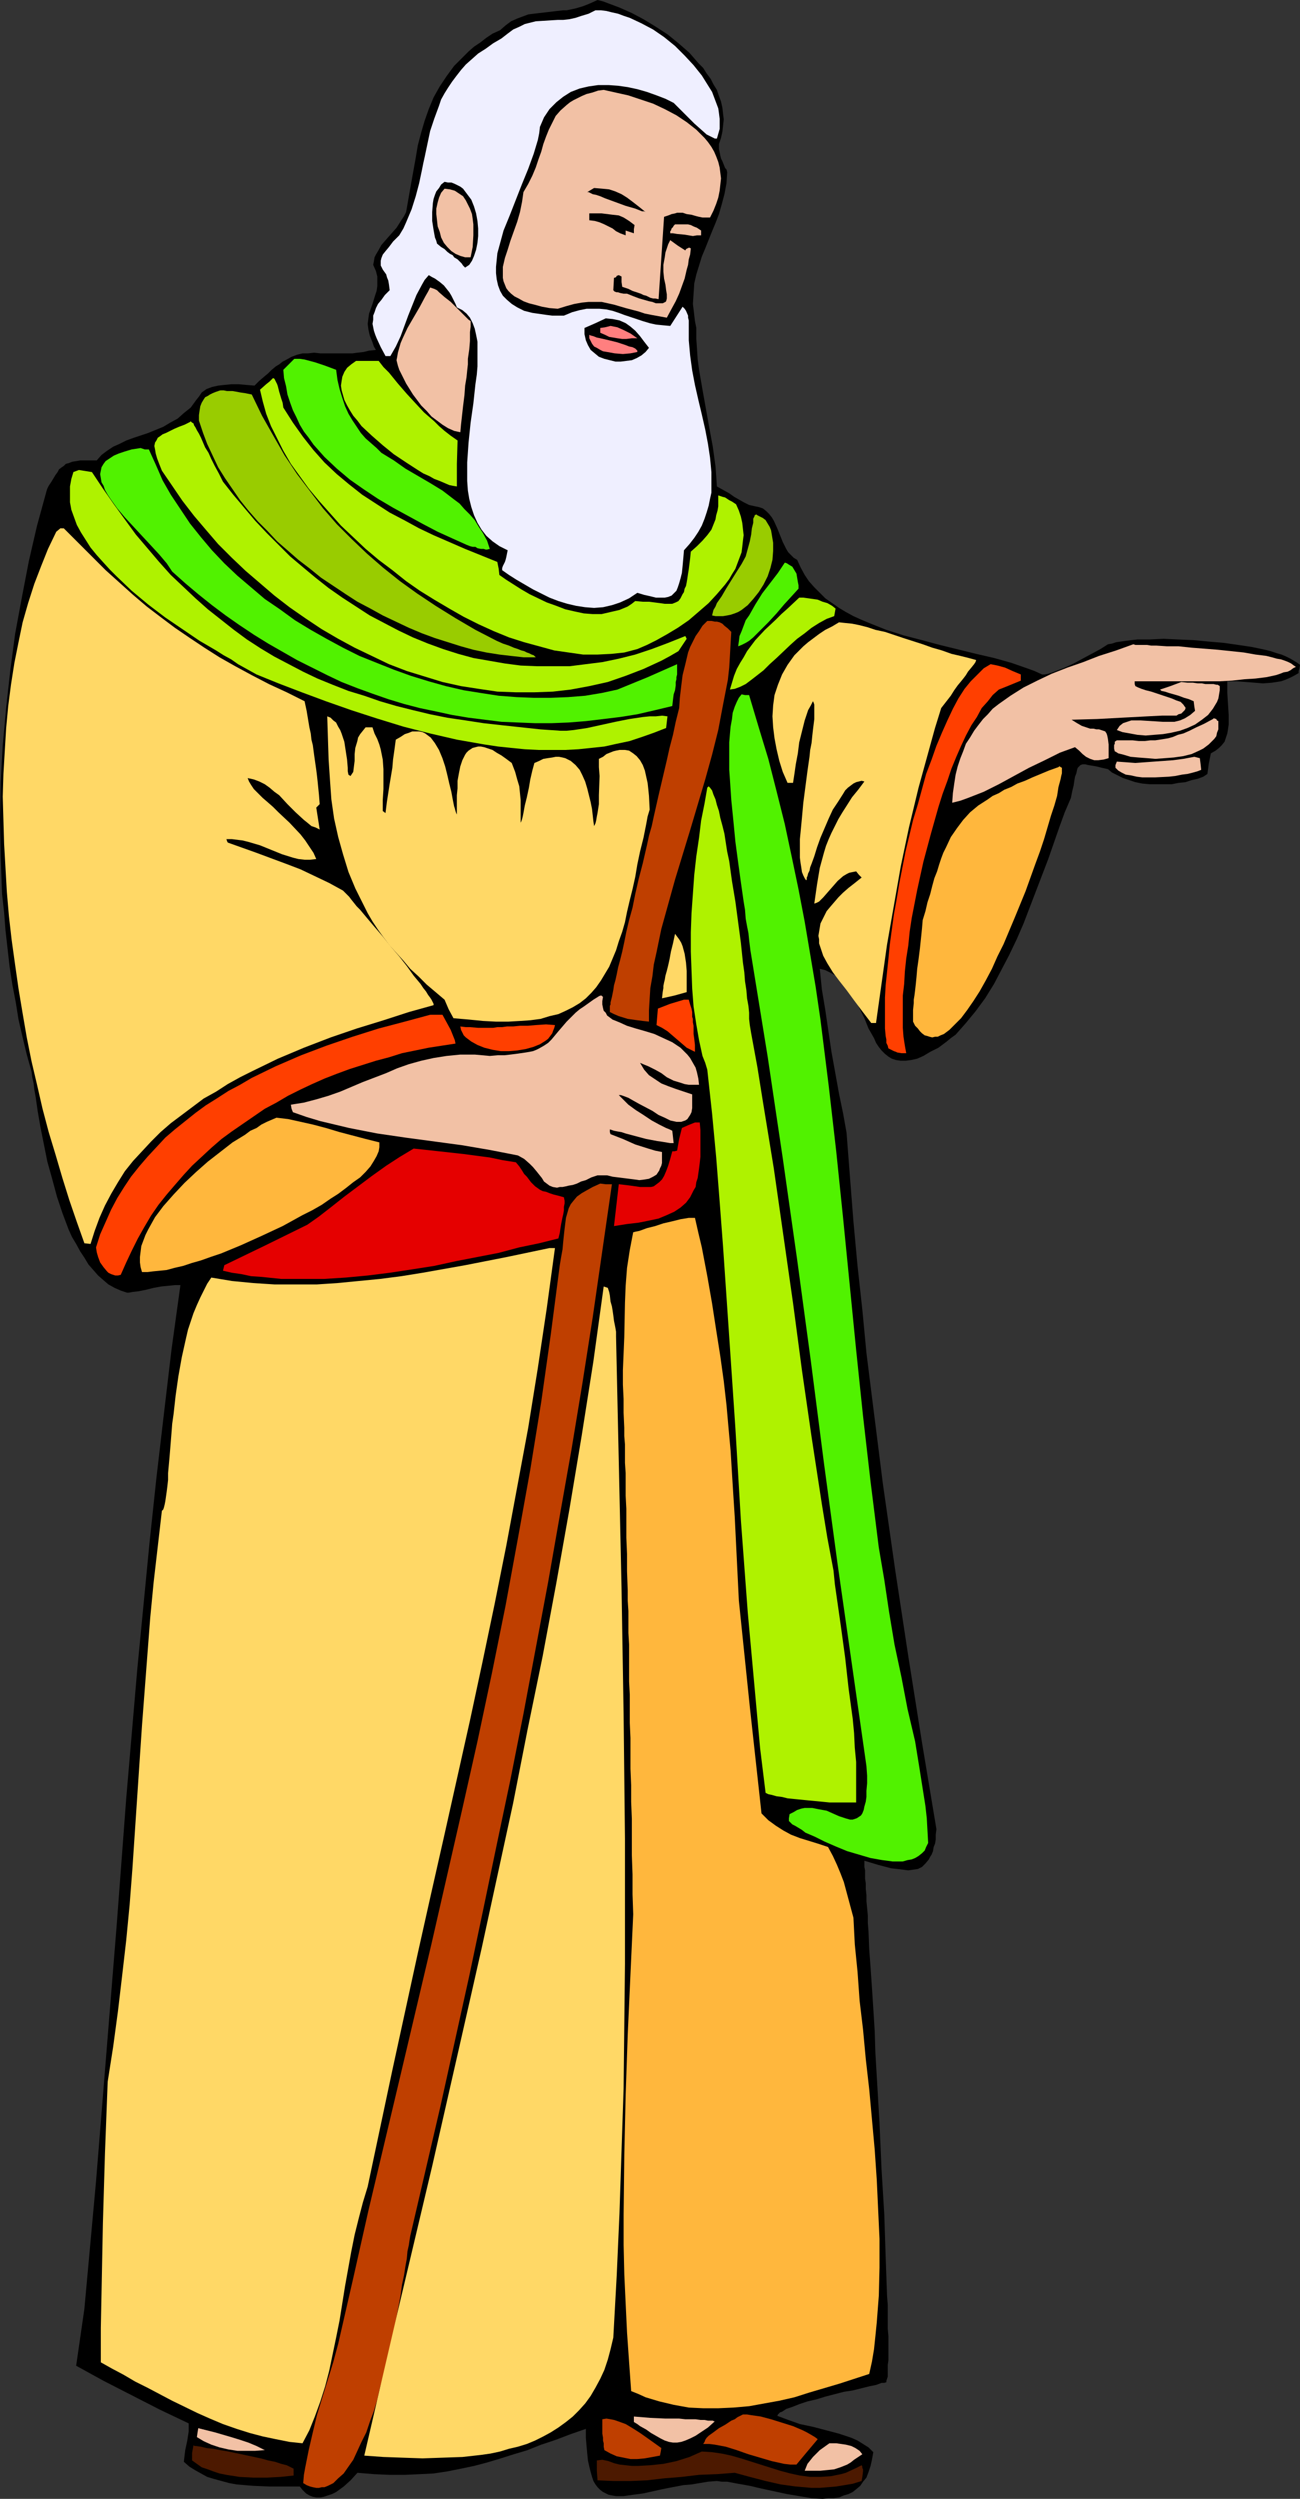
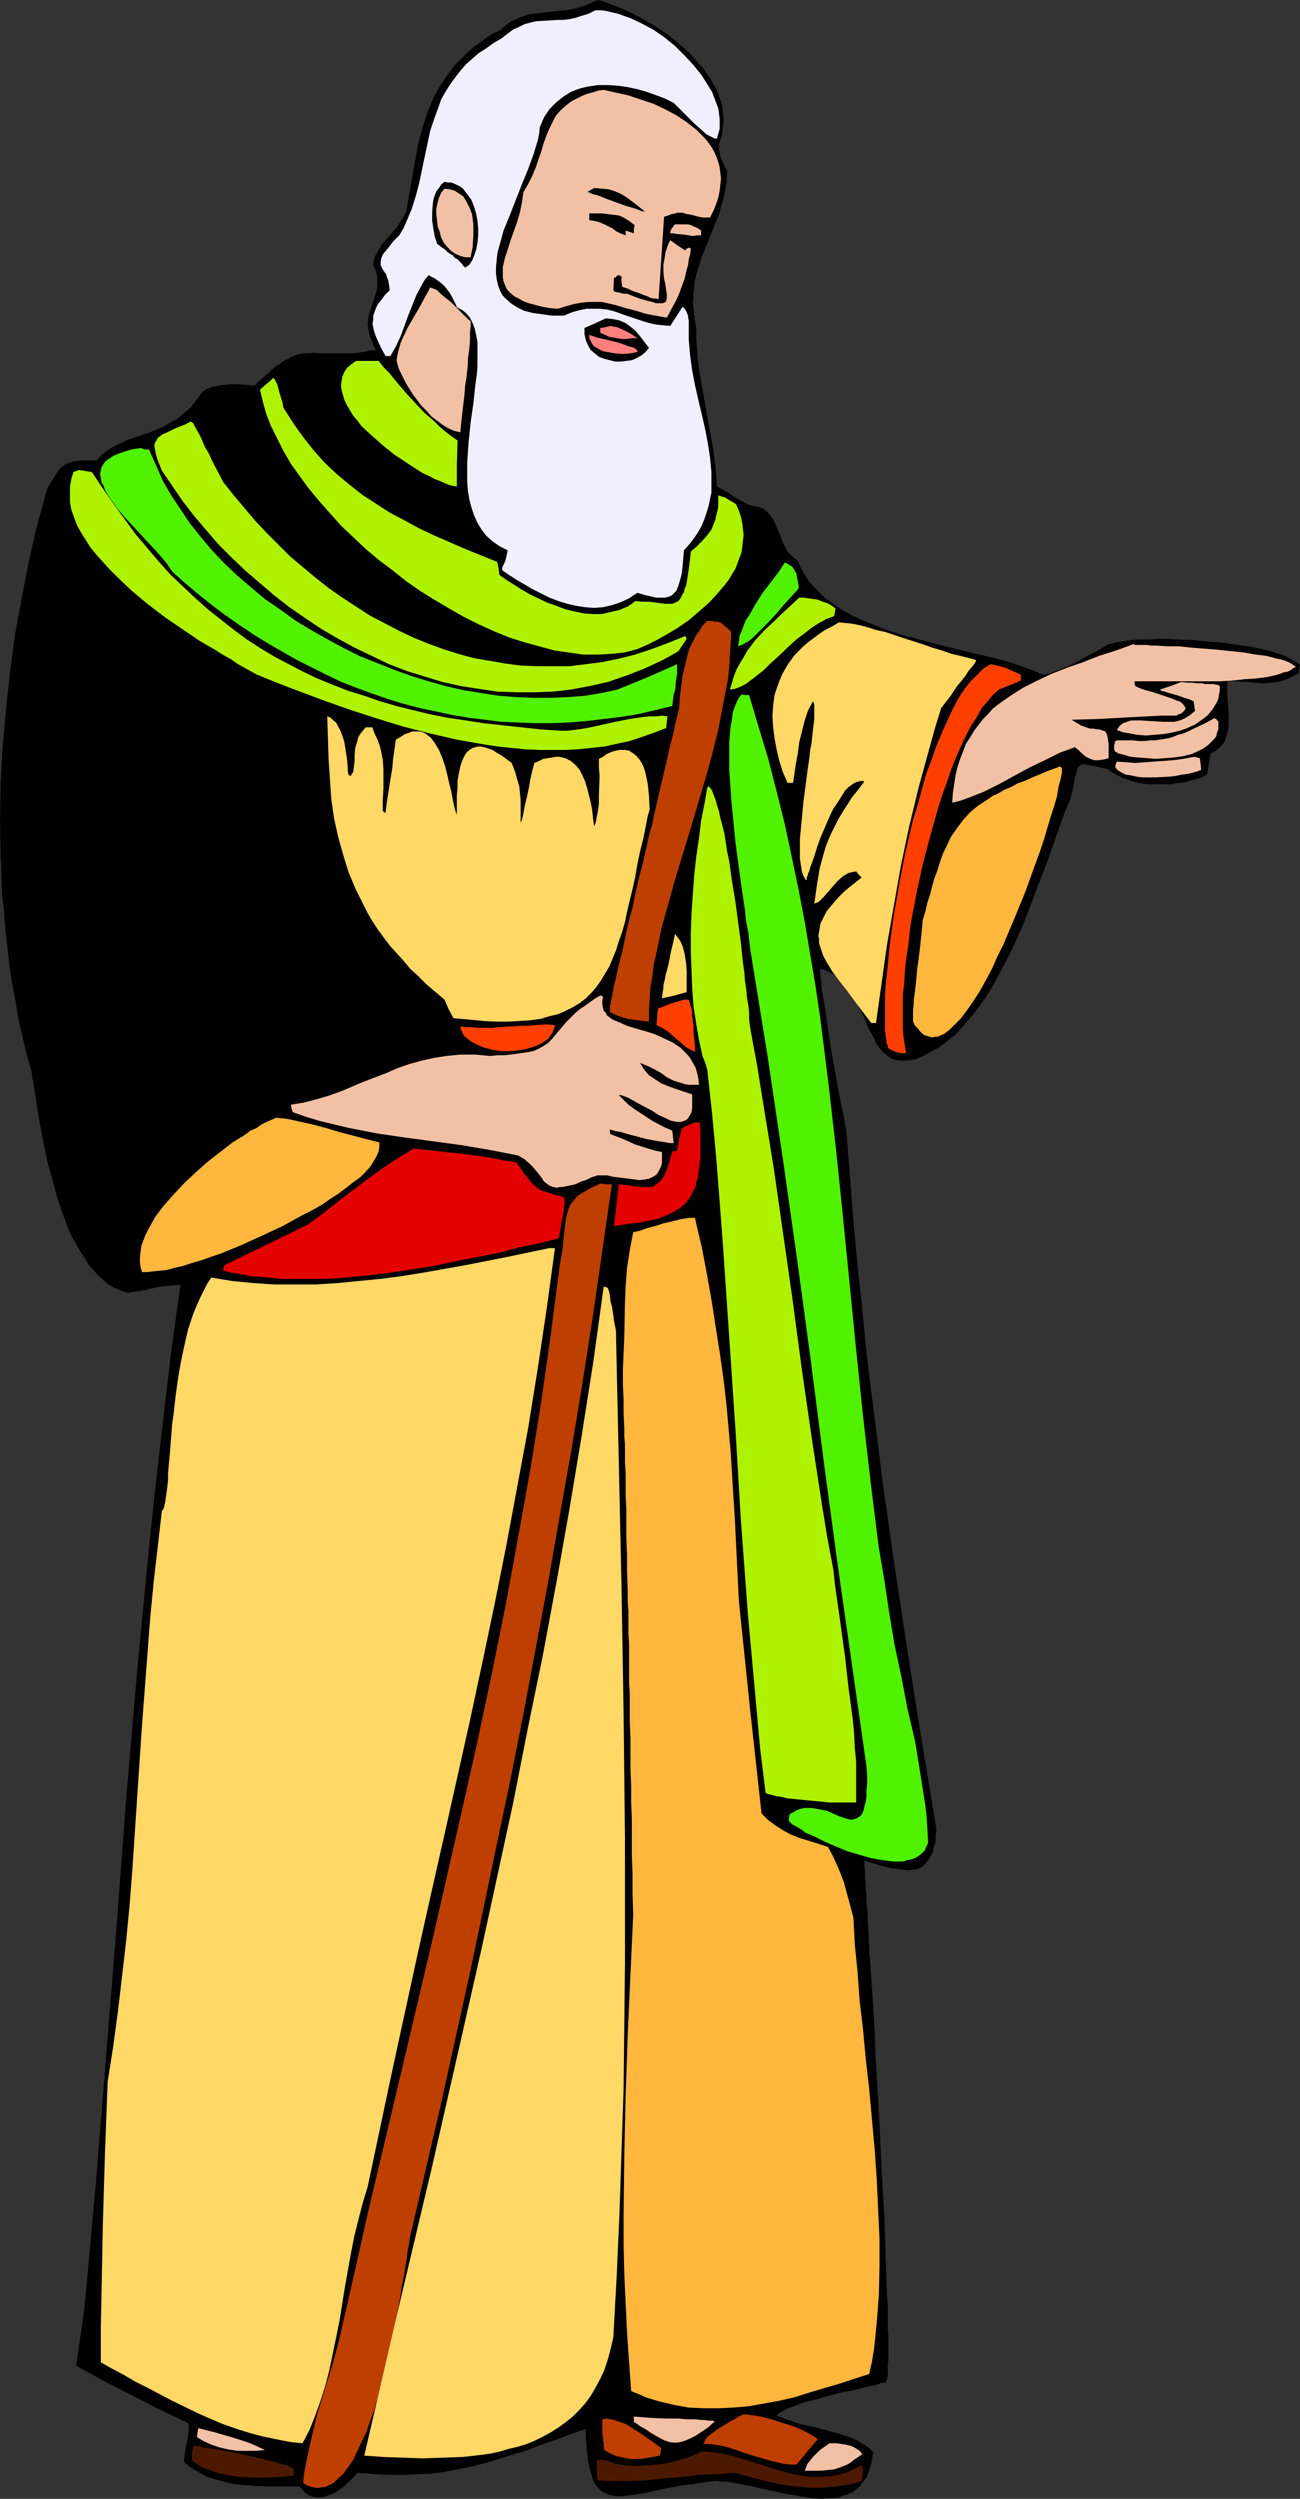
<svg xmlns="http://www.w3.org/2000/svg" xmlns:ns1="http://sodipodi.sourceforge.net/DTD/sodipodi-0.dtd" xmlns:ns2="http://www.inkscape.org/namespaces/inkscape" version="1.0" width="81.02mm" height="155.711mm" id="svg53" ns1:docname="Elias.wmf">
  <rect width="100%" height="100%" fill="#333333" stroke="none" />
  <ns1:namedview id="namedview53" pagecolor="#ffffff" bordercolor="#000000" borderopacity="0.25" ns2:showpageshadow="2" ns2:pageopacity="0.0" ns2:pagecheckerboard="0" ns2:deskcolor="#d1d1d1" ns2:document-units="mm" />
  <defs id="defs1">
    <pattern id="WMFhbasepattern" patternUnits="userSpaceOnUse" width="6" height="6" x="0" y="0" />
  </defs>
  <path style="fill:#000000;fill-opacity:1;fill-rule:evenodd;stroke:none" d="m 140.747,0 -1.778,0.808 -1.616,0.646 -1.616,0.485 -1.454,0.323 -0.808,0.162 h -0.808 l -1.454,0.162 -2.747,0.323 -2.747,0.323 -1.293,0.162 -1.293,0.485 -1.293,0.485 -1.454,0.646 -1.293,0.97 -1.293,1.131 -1.778,0.808 -1.454,0.97 -1.454,1.131 -1.454,0.97 -1.293,1.131 -1.131,1.131 -1.131,1.131 -1.131,1.131 -1.778,2.424 -1.616,2.424 -1.454,2.585 -1.131,2.747 -0.97,2.747 -0.808,2.747 -0.808,3.07 -0.485,2.909 -1.131,6.302 -1.131,6.464 -0.485,0.97 -0.646,0.97 -1.131,1.778 -1.293,1.454 -1.131,1.293 -1.131,1.293 -0.808,1.454 -0.485,0.808 -0.323,0.646 -0.162,0.97 -0.162,0.808 0.646,1.454 0.323,1.293 v 1.131 1.131 l -0.162,1.131 -0.323,0.97 -0.646,2.101 -0.808,2.262 -0.162,1.131 -0.162,1.293 0.162,1.293 0.323,1.454 0.646,1.616 0.323,0.97 0.485,0.808 -1.616,0.162 -1.293,0.323 -1.454,0.162 -1.131,0.162 h -2.262 -2.101 -1.778 -1.454 l -1.454,-0.162 -1.454,0.162 H 71.262 l -1.293,0.323 -1.293,0.485 -1.454,0.808 -0.646,0.323 -0.808,0.646 -0.808,0.485 -0.97,0.808 -0.808,0.808 -0.97,0.808 -1.131,0.97 -1.131,1.131 -1.939,-0.162 -1.778,-0.162 h -1.778 l -1.616,0.162 -1.454,0.162 -1.454,0.323 -1.293,0.485 -1.131,0.808 -0.646,0.97 -0.646,0.808 -1.293,1.778 -1.616,1.293 -1.454,1.293 -1.778,0.97 -1.616,0.97 -3.555,1.454 -3.393,1.131 -1.778,0.646 -1.616,0.808 -1.454,0.646 -1.454,0.97 -1.293,0.97 -1.131,1.293 h -1.454 -1.293 -1.131 l -0.97,0.162 -0.97,0.162 -0.808,0.323 -0.646,0.162 -0.485,0.485 -0.485,0.323 -0.646,0.485 -0.323,0.646 -0.485,0.646 -0.485,0.808 -0.485,0.808 -0.646,0.97 -0.323,0.646 -0.162,0.485 -2.262,8.241 -1.939,8.403 -1.616,8.403 -1.616,8.726 -1.131,8.564 -0.97,8.726 -0.808,8.888 -0.485,8.726 L 0,193.101 l 0.162,8.726 0.323,8.726 0.485,4.363 0.323,4.201 0.97,8.564 0.646,4.201 0.808,4.201 0.646,4.04 0.97,4.201 0.97,4.04 1.131,4.04 0.162,1.293 0.323,1.454 0.162,1.454 0.323,1.778 0.485,3.393 0.646,3.717 0.808,4.04 0.808,4.04 1.131,4.04 1.131,4.201 1.293,3.878 1.454,3.878 0.808,1.778 0.97,1.616 0.97,1.778 0.97,1.454 0.97,1.616 1.131,1.293 1.131,1.293 1.293,1.131 1.131,0.97 1.454,0.808 1.454,0.646 1.454,0.485 h 0.485 l 0.808,-0.162 1.454,-0.162 1.616,-0.323 1.939,-0.485 1.778,-0.323 1.616,-0.162 1.616,-0.162 h 0.646 0.646 l -2.101,15.19 -1.778,15.028 -1.778,15.19 -1.616,15.19 -1.454,15.028 -1.454,15.028 -2.585,30.218 -2.262,30.056 -2.424,30.056 -2.424,30.056 -2.747,30.056 -1.939,13.412 6.464,3.555 6.625,3.393 6.625,3.393 6.787,3.232 v 1.939 l -0.323,2.101 -0.485,2.262 -0.162,1.293 -0.162,1.454 1.293,1.131 1.293,0.808 1.454,0.808 1.454,0.808 1.616,0.485 1.778,0.485 1.778,0.485 1.778,0.323 3.878,0.323 3.717,0.162 h 3.717 3.555 l 0.646,0.808 0.808,0.808 0.808,0.485 0.808,0.323 0.808,0.162 h 0.97 l 0.808,-0.162 0.97,-0.323 0.97,-0.323 0.97,-0.485 1.778,-1.293 1.616,-1.454 1.616,-1.778 3.878,0.323 3.717,0.162 h 3.555 l 3.555,-0.162 3.232,-0.162 3.232,-0.485 3.232,-0.646 3.07,-0.646 3.07,-0.808 3.232,-0.97 3.07,-0.97 3.232,-0.97 3.232,-1.293 3.393,-1.131 3.393,-1.293 3.717,-1.293 v 2.101 l 0.162,1.939 0.162,1.778 0.162,1.616 0.323,1.454 0.323,1.293 0.323,1.131 0.323,0.97 0.485,0.808 0.485,0.646 0.646,0.646 0.646,0.485 0.646,0.323 0.646,0.323 0.808,0.162 0.97,0.162 h 0.808 0.97 l 2.262,-0.323 1.293,-0.162 1.131,-0.162 1.454,-0.323 1.454,-0.323 1.454,-0.323 1.616,-0.323 3.393,-0.646 1.939,-0.162 1.939,-0.323 1.939,-0.323 2.101,-0.162 1.131,0.162 h 1.293 l 2.585,0.485 2.747,0.485 2.747,0.646 5.979,1.293 2.909,0.485 2.909,0.485 2.585,0.162 1.293,-0.162 h 1.293 l 1.293,-0.162 1.131,-0.485 1.131,-0.323 0.97,-0.485 0.808,-0.646 0.97,-0.808 0.646,-0.97 0.808,-0.97 0.485,-1.293 0.485,-1.454 0.323,-1.454 0.323,-1.778 -1.131,-1.131 -1.293,-0.808 -1.293,-0.808 -1.454,-0.646 -1.454,-0.485 -1.454,-0.485 -3.07,-0.808 -3.07,-0.808 -3.07,-0.646 -2.747,-0.97 -1.293,-0.485 -1.293,-0.485 0.162,-0.323 0.162,-0.162 0.323,-0.323 0.485,-0.162 0.97,-0.646 1.454,-0.485 1.616,-0.646 1.939,-0.646 2.101,-0.485 2.101,-0.646 4.363,-1.131 2.101,-0.323 1.939,-0.485 1.939,-0.485 1.616,-0.323 1.293,-0.485 h 0.646 l 0.485,-0.162 v -0.323 l 0.162,-0.485 0.162,-0.485 v -0.808 -0.808 -1.131 l 0.162,-1.131 v -5.656 l -0.162,-1.778 v -1.778 -1.939 -1.939 l -0.162,-2.101 -0.162,-4.525 -0.162,-4.525 -0.162,-5.009 -0.162,-5.009 -0.323,-5.333 -0.323,-5.332 -0.485,-10.988 -0.646,-10.988 -0.323,-5.494 -0.162,-5.171 -0.323,-5.171 -0.323,-5.009 -0.323,-4.686 -0.323,-4.363 -0.162,-4.201 -0.162,-1.939 v -1.778 l -0.162,-1.778 -0.162,-1.616 v -1.454 l -0.162,-1.454 v -1.293 l -0.162,-1.131 v -0.97 -0.97 l -0.162,-0.808 v -0.646 -0.485 -0.323 l 3.232,0.97 3.07,0.808 1.454,0.162 1.293,0.162 1.293,0.162 1.131,-0.162 1.131,-0.162 0.97,-0.485 0.808,-0.808 0.808,-0.97 0.323,-0.646 0.323,-0.485 0.323,-0.808 0.162,-0.97 0.323,-0.808 0.162,-0.97 v -1.131 l 0.162,-1.293 -3.393,-20.36 -3.232,-20.36 -3.07,-20.199 -2.909,-20.36 -2.585,-20.522 -1.293,-10.342 -0.97,-10.18 -1.131,-10.342 -0.97,-10.503 -0.808,-10.342 -0.808,-10.503 -0.808,-4.525 -0.97,-4.686 -1.778,-9.857 -1.454,-9.857 -0.808,-4.848 -0.485,-4.848 1.293,0.323 1.293,0.646 1.131,0.646 0.97,0.808 0.97,0.97 0.808,0.97 0.808,1.131 0.808,1.131 1.131,2.424 1.293,2.585 0.97,2.424 1.293,2.262 0.485,1.131 0.646,0.97 0.646,0.808 0.808,0.808 0.808,0.646 0.808,0.485 0.97,0.323 1.131,0.162 h 1.131 l 1.293,-0.162 1.454,-0.323 1.454,-0.646 1.616,-0.97 1.939,-0.97 1.939,-1.454 0.97,-0.808 1.131,-0.808 2.424,-2.747 2.262,-2.747 2.262,-3.07 2.101,-3.393 1.778,-3.393 1.778,-3.393 1.778,-3.717 1.616,-3.717 2.909,-7.595 2.909,-7.595 2.585,-7.433 1.293,-3.555 1.454,-3.393 0.323,-1.616 0.323,-1.293 0.162,-1.131 0.162,-0.97 0.323,-0.808 0.162,-0.808 0.162,-0.485 0.323,-0.323 0.323,-0.323 0.485,-0.162 h 0.646 l 0.646,0.162 0.97,0.162 0.97,0.162 1.293,0.323 1.454,0.323 0.97,0.808 1.293,0.646 1.293,0.646 1.454,0.485 1.454,0.485 1.616,0.323 1.778,0.162 h 1.778 1.616 1.778 l 1.616,-0.323 1.616,-0.162 1.454,-0.485 1.454,-0.323 1.293,-0.485 0.97,-0.646 0.323,-2.424 0.485,-2.424 1.131,-0.646 0.808,-0.646 0.646,-0.646 0.646,-0.808 0.323,-0.97 0.323,-0.97 0.162,-0.97 0.162,-1.131 v -2.262 l -0.162,-2.585 -0.162,-2.585 v -2.747 h 2.262 l 2.101,0.162 2.101,0.162 1.939,0.162 2.101,-0.162 2.101,-0.323 0.97,-0.323 1.131,-0.485 0.97,-0.485 1.131,-0.646 v -0.485 l 0.162,-0.485 0.162,-0.97 -0.646,-0.485 -0.808,-0.485 -0.808,-0.485 -0.97,-0.485 -1.131,-0.485 -1.131,-0.323 -1.454,-0.485 -1.293,-0.323 -3.07,-0.646 -3.232,-0.485 -3.393,-0.485 -3.717,-0.323 -3.393,-0.323 -3.717,-0.162 -3.393,-0.162 -3.232,0.162 h -2.909 l -1.454,0.162 -1.293,0.162 -1.131,0.162 -1.131,0.162 -0.97,0.323 -0.97,0.162 -1.778,1.131 -2.101,1.131 -4.201,2.262 -2.101,0.97 -2.101,0.808 -0.808,0.323 -0.97,0.323 -0.808,0.162 h -0.646 l -1.778,-0.808 -1.778,-0.646 -3.717,-1.293 -4.04,-1.131 -4.201,-0.97 -8.564,-2.101 -4.201,-1.131 -4.363,-1.131 -4.04,-1.293 -4.04,-1.616 -1.939,-0.808 -1.778,-0.808 -1.778,-0.97 -1.616,-0.97 -1.616,-1.131 -1.616,-1.131 -1.293,-1.293 -1.293,-1.293 -1.293,-1.454 -0.97,-1.454 -0.97,-1.778 -0.808,-1.778 -0.808,-0.485 -0.646,-0.646 -0.646,-0.646 -0.485,-0.808 -0.808,-1.616 -1.293,-3.232 -0.808,-1.778 -0.485,-0.808 -0.646,-0.808 -0.646,-0.646 -0.808,-0.646 -0.97,-0.323 -0.808,-0.162 -1.454,-0.323 -1.293,-0.646 -1.131,-0.646 -1.131,-0.646 -1.131,-0.808 -1.454,-0.808 -1.454,-0.808 -0.162,-2.424 -0.162,-2.262 -0.646,-4.686 -0.808,-4.363 -1.616,-9.049 -0.808,-4.686 -0.323,-2.424 -0.162,-2.424 -0.162,-2.424 v -2.585 l -0.323,-1.616 -0.323,-2.747 -0.162,-1.293 0.162,-2.424 0.162,-2.424 0.485,-2.101 0.646,-2.101 0.646,-2.101 0.808,-1.939 1.616,-4.04 0.808,-1.939 0.808,-2.101 0.646,-2.262 0.646,-2.424 0.485,-2.585 0.162,-2.585 -0.162,-0.646 -0.323,-0.323 -0.323,-0.808 -0.323,-0.808 -0.323,-0.646 -0.162,-0.646 -0.162,-0.808 -0.162,-0.808 v -1.131 l 0.485,-1.454 0.323,-1.454 0.162,-1.454 0.162,-1.454 -0.162,-1.293 -0.162,-1.454 -0.323,-1.454 -0.485,-1.293 -0.485,-1.454 -0.808,-1.293 -0.646,-1.293 -0.97,-1.293 -0.808,-1.293 -1.131,-1.131 -2.101,-2.424 -2.585,-2.262 -2.585,-2.101 -2.747,-1.778 -2.909,-1.778 -2.747,-1.454 -2.909,-1.293 -2.585,-0.97 -1.293,-0.485 z" id="path1" />
  <path style="fill:#efefff;fill-opacity:1;fill-rule:evenodd;stroke:none" d="m 140.262,2.424 -1.616,0.808 -1.616,0.485 -1.454,0.485 -1.454,0.323 -1.454,0.162 h -1.293 l -2.585,0.162 -2.585,0.162 -1.293,0.323 -1.293,0.323 -1.293,0.646 -1.454,0.646 -1.293,0.97 -1.454,1.131 -1.939,1.131 -1.778,1.293 -1.778,1.131 -1.454,1.293 -1.454,1.293 -1.131,1.293 -1.131,1.454 -0.97,1.293 -0.97,1.454 -0.808,1.293 -0.808,1.454 -0.485,1.454 -1.131,3.07 -0.97,2.909 -0.646,3.07 -0.646,3.07 -0.323,1.454 -0.323,1.616 -0.646,3.07 -0.808,3.07 -0.97,3.07 -1.293,3.07 -0.646,1.454 -0.97,1.616 -0.646,0.646 -0.808,0.808 -0.485,0.646 -0.485,0.646 -0.808,0.97 -0.646,0.808 -0.323,0.808 -0.162,0.646 v 0.646 0.485 l 0.485,0.97 0.808,1.131 0.162,0.646 0.323,0.808 0.162,0.97 0.162,1.293 -1.131,1.131 -0.808,1.131 -0.808,0.97 -0.485,0.97 -0.323,0.97 -0.323,0.808 v 0.97 l -0.162,0.97 0.162,0.808 0.162,0.808 0.323,0.97 0.323,0.808 0.97,2.101 1.131,2.101 h 1.131 l 1.293,-2.262 1.131,-2.424 1.778,-4.848 0.97,-2.424 0.97,-2.424 1.293,-2.424 0.646,-1.131 0.97,-1.131 0.808,0.485 0.646,0.323 1.131,0.808 0.97,0.808 0.646,0.808 0.646,0.808 0.485,0.808 0.646,1.293 0.323,0.646 0.323,0.808 1.293,0.646 0.97,0.808 0.808,0.97 0.646,1.293 0.485,1.293 0.323,1.454 0.323,1.616 v 1.939 1.778 2.101 l -0.162,1.939 -0.323,2.262 -0.485,4.525 -0.323,2.262 -0.323,2.262 -0.485,4.686 -0.323,4.686 v 2.262 2.101 l 0.162,2.262 0.323,1.939 0.485,1.939 0.646,1.939 0.808,1.778 0.97,1.616 1.131,1.454 1.454,1.293 1.616,1.131 1.939,0.97 -0.162,0.808 -0.162,0.808 -0.162,0.646 -0.162,0.485 -0.485,0.97 -0.162,0.485 v 0.485 l 1.616,1.131 1.778,1.131 3.878,2.262 1.939,0.97 1.939,0.97 2.101,0.808 2.101,0.646 2.101,0.485 2.101,0.323 2.101,0.162 2.101,-0.162 2.101,-0.485 1.939,-0.646 2.101,-0.97 0.97,-0.646 0.97,-0.646 1.616,0.485 1.454,0.323 1.293,0.323 h 1.131 0.97 l 0.808,-0.162 0.808,-0.323 0.485,-0.485 0.646,-0.646 0.323,-0.808 0.323,-0.97 0.323,-1.131 0.323,-1.293 0.162,-1.616 0.162,-1.778 0.162,-1.939 1.293,-1.454 1.131,-1.454 0.97,-1.454 0.808,-1.454 0.646,-1.616 0.485,-1.454 0.485,-1.616 0.323,-1.616 0.323,-1.454 v -1.616 -3.232 l -0.323,-3.393 -0.485,-3.232 -0.646,-3.393 -0.808,-3.555 -0.808,-3.393 -0.808,-3.555 -0.646,-3.393 -0.485,-3.555 -0.323,-3.555 v -3.717 -0.97 l -0.162,-0.646 v -0.485 l -0.485,-1.131 -0.323,-0.485 -0.485,-0.485 -1.454,2.262 -1.454,2.262 -1.778,-0.162 -1.616,-0.162 -1.454,-0.323 -1.616,-0.485 -2.909,-0.97 -1.454,-0.485 -1.293,-0.485 -1.454,-0.485 -1.454,-0.323 -1.616,-0.162 h -1.454 -1.616 l -1.616,0.323 -1.778,0.485 -1.939,0.808 h -1.293 -1.454 l -1.293,-0.162 -1.131,-0.162 -1.131,-0.162 -1.131,-0.162 -1.939,-0.485 -1.616,-0.808 -1.293,-0.808 -1.131,-0.97 -0.97,-0.97 -0.646,-1.131 -0.485,-1.293 -0.323,-1.454 -0.162,-1.454 v -1.454 l 0.162,-1.616 0.162,-1.616 0.485,-1.778 0.485,-1.778 0.485,-1.778 1.454,-3.555 1.454,-3.717 1.454,-3.717 1.454,-3.555 1.293,-3.555 0.485,-1.616 0.485,-1.616 0.323,-1.616 0.162,-1.454 0.485,-1.131 0.485,-1.131 0.646,-0.97 0.646,-0.97 0.808,-0.808 0.808,-0.808 0.808,-0.646 0.808,-0.646 1.778,-1.131 2.101,-0.808 2.101,-0.485 2.262,-0.323 h 2.424 l 2.262,0.162 2.262,0.323 2.262,0.485 2.262,0.646 2.262,0.808 2.101,0.808 1.939,0.97 0.485,0.485 0.97,0.97 0.646,0.646 1.293,1.293 1.454,1.454 1.454,1.293 1.454,1.293 0.646,0.323 0.646,0.323 0.646,0.323 h 0.485 l 0.323,-1.131 0.323,-1.131 v -1.293 -1.131 l -0.162,-1.293 -0.162,-1.131 -0.485,-1.293 -0.485,-1.293 -0.485,-1.293 -0.808,-1.293 -1.616,-2.585 -1.939,-2.424 -2.101,-2.262 -2.262,-2.262 L 156.422,8.726 153.836,6.948 151.089,5.494 148.342,4.201 146.888,3.717 145.595,3.232 144.141,2.909 142.848,2.585 141.555,2.424 Z" id="path2" />
  <path style="fill:#f2c1a5;fill-opacity:1;fill-rule:evenodd;stroke:none" d="m 142.201,21.168 -1.293,0.162 -1.454,0.485 -1.293,0.323 -1.131,0.485 -0.97,0.485 -0.97,0.485 -0.808,0.485 -0.808,0.646 -1.454,1.293 -1.131,1.293 -0.808,1.616 -0.808,1.616 -0.646,1.616 -0.646,1.778 -0.485,1.778 -0.646,1.778 -0.646,1.939 -0.808,1.939 -0.97,1.939 -1.131,1.939 -0.323,2.262 -0.485,2.424 -0.646,2.262 -0.808,2.262 -0.808,2.262 -0.646,2.101 -0.646,1.939 -0.485,2.101 v 0.808 0.97 0.808 l 0.162,0.808 0.323,0.808 0.323,0.808 0.485,0.646 0.646,0.646 0.808,0.646 0.97,0.485 1.131,0.646 1.293,0.485 1.293,0.323 1.778,0.485 1.778,0.323 1.939,0.162 2.101,-0.646 1.778,-0.485 1.778,-0.323 1.616,-0.162 h 1.616 1.454 l 1.454,0.323 1.454,0.323 2.747,0.808 3.07,0.808 1.454,0.485 1.616,0.323 1.778,0.323 1.778,0.323 1.131,-2.101 0.97,-1.778 0.808,-1.778 0.646,-1.778 0.646,-1.778 0.485,-2.101 0.323,-1.131 0.162,-1.293 0.323,-1.131 0.162,-1.454 -0.323,-0.162 h -0.162 l -0.323,0.162 -0.323,0.162 -0.162,0.323 -1.778,-1.131 -1.778,-1.293 -0.485,0.97 -0.323,0.97 -0.323,0.97 -0.162,1.131 -0.323,1.778 v 1.616 l 0.162,1.616 0.323,1.454 0.162,1.293 0.162,0.97 v 0.97 l -0.162,0.646 -0.162,0.162 -0.323,0.162 -0.323,0.162 h -0.485 -0.485 -0.646 l -0.808,-0.323 -0.808,-0.162 -1.131,-0.323 -1.131,-0.323 -1.293,-0.485 -1.616,-0.646 h -0.808 l -0.808,-0.162 -0.485,-0.162 h -0.323 l -0.485,-0.162 -0.323,-0.323 0.162,-2.909 0.485,-0.162 0.162,-0.323 0.485,-0.162 0.323,0.162 0.323,0.162 v 1.293 l 0.162,1.131 1.454,0.485 0.97,0.485 0.97,0.323 0.97,0.323 0.646,0.323 0.646,0.162 0.646,0.323 0.323,0.162 0.646,0.162 h 0.485 l 0.808,0.162 0.646,-9.695 0.646,-9.695 0.97,-0.323 0.808,-0.323 0.808,-0.162 0.485,-0.162 h 1.293 l 0.97,0.323 1.131,0.162 1.131,0.323 0.646,0.162 0.808,0.162 h 0.808 0.97 l 0.808,-1.616 0.646,-1.616 0.485,-1.454 0.323,-1.616 0.162,-1.454 0.162,-1.454 -0.162,-1.293 -0.162,-1.293 -0.323,-1.293 -0.485,-1.293 -0.485,-1.131 -0.646,-1.131 -0.808,-1.131 -0.808,-0.97 -0.97,-0.97 -0.97,-0.97 -2.262,-1.778 -2.424,-1.616 -2.747,-1.454 -2.747,-1.293 -2.909,-0.97 -2.909,-0.97 -2.909,-0.646 z" id="path3" />
  <path style="fill:#000000;fill-opacity:1;fill-rule:evenodd;stroke:none" d="m 104.712,42.822 -0.808,0.646 -0.485,0.808 -0.646,0.808 -0.323,0.808 -0.323,0.97 -0.162,0.97 -0.162,2.101 v 2.101 l 0.323,2.101 0.323,1.778 0.323,0.808 0.162,0.646 0.97,0.808 0.808,0.485 0.646,0.646 0.646,0.485 0.646,0.323 0.323,0.485 0.808,0.485 0.485,0.485 0.485,0.485 0.323,0.485 0.485,0.485 0.485,-0.323 0.485,-0.323 0.646,-0.97 0.485,-1.131 0.485,-1.454 0.323,-1.616 0.162,-1.616 v -1.778 l -0.162,-1.778 -0.323,-1.778 -0.485,-1.616 -0.646,-1.616 -0.97,-1.293 -0.97,-1.293 -0.646,-0.485 -0.646,-0.323 -0.646,-0.323 -0.808,-0.323 h -0.808 z" id="path4" />
  <path style="fill:#f2c1a5;fill-opacity:1;fill-rule:evenodd;stroke:none" d="m 104.712,44.438 -0.808,0.97 -0.485,1.131 -0.323,1.131 -0.323,1.454 v 1.293 l 0.162,1.454 0.162,1.454 0.485,1.293 0.323,1.293 0.646,1.293 0.808,0.97 0.97,0.97 0.97,0.646 1.131,0.485 1.131,0.323 h 1.293 l 0.485,-2.424 0.162,-2.747 v -2.585 l -0.162,-1.293 -0.162,-1.131 -0.485,-1.293 -0.485,-0.97 -0.485,-0.97 -0.646,-0.97 -0.97,-0.646 -0.97,-0.646 -1.131,-0.323 z" id="path5" />
  <path style="fill:#000000;fill-opacity:1;fill-rule:evenodd;stroke:none" d="m 139.939,44.276 -0.808,0.485 -0.808,0.485 h 0.323 l 0.323,0.162 0.646,0.323 0.808,0.162 0.97,0.323 1.131,0.485 4.848,1.778 1.131,0.323 1.131,0.323 0.808,0.323 0.808,0.323 h 0.485 l 0.323,0.162 -1.616,-1.293 -1.454,-1.131 -1.293,-0.97 -1.293,-0.808 -1.454,-0.646 -1.454,-0.485 -1.616,-0.162 z" id="path6" />
  <path style="fill:#000000;fill-opacity:1;fill-rule:evenodd;stroke:none" d="m 138.808,50.255 v 1.616 l 1.293,0.162 1.131,0.323 1.131,0.485 0.97,0.485 0.97,0.485 0.808,0.646 0.97,0.485 1.293,0.485 v -1.131 l 1.939,0.646 v -0.97 l 0.162,-0.97 -1.293,-0.97 -1.293,-0.808 -1.131,-0.485 -1.454,-0.162 -1.293,-0.162 -1.293,-0.162 z" id="path7" />
  <path style="fill:#f2c1a5;fill-opacity:1;fill-rule:evenodd;stroke:none" d="m 159.007,52.84 -0.323,0.323 -0.162,0.323 -0.323,0.323 -0.162,0.485 -0.162,0.162 v 0.485 h 0.646 l 0.97,0.162 1.778,0.162 1.939,0.323 0.97,-0.162 h 0.97 v -1.131 l -0.97,-0.646 -0.808,-0.323 -0.646,-0.323 -0.646,-0.162 h -1.454 z" id="path8" />
  <path style="fill:#f2c1a5;fill-opacity:1;fill-rule:evenodd;stroke:none" d="m 101.319,67.707 -0.485,0.97 -0.646,1.131 -1.293,2.424 -2.909,5.009 -1.131,2.424 -0.485,1.131 -0.323,1.131 -0.323,1.131 -0.162,0.97 -0.162,0.808 0.162,0.646 0.162,0.646 0.323,0.97 0.485,0.97 0.485,0.97 0.646,1.293 0.808,1.293 0.808,1.293 0.97,1.293 0.97,1.293 1.293,1.293 1.131,1.293 1.293,0.97 1.293,0.97 1.293,0.808 1.454,0.646 1.454,0.323 0.162,-1.778 0.162,-1.454 0.162,-1.454 0.162,-1.454 0.162,-1.293 0.162,-1.293 0.162,-2.262 0.323,-1.939 0.162,-1.616 0.162,-1.454 v -1.293 l 0.162,-1.131 0.162,-1.131 0.162,-1.939 v -2.101 l 0.162,-1.293 v -1.293 l -0.485,-0.323 -0.485,-0.485 -1.131,-1.131 -2.585,-2.585 -1.454,-1.131 -1.293,-1.131 -0.485,-0.485 -0.646,-0.323 -0.485,-0.162 z" id="path9" />
  <path style="fill:#000000;fill-opacity:1;fill-rule:evenodd;stroke:none" d="m 142.686,74.978 -2.424,1.131 -2.585,1.131 v 0.808 0.646 l 0.323,1.454 0.485,1.131 0.646,1.131 0.97,0.808 0.97,0.808 1.293,0.485 1.293,0.323 1.293,0.323 h 1.293 l 1.293,-0.162 1.293,-0.162 1.131,-0.485 1.131,-0.646 0.97,-0.808 0.808,-0.97 -1.131,-1.454 -0.97,-1.293 -1.131,-1.293 -1.131,-0.97 -1.131,-0.808 -1.454,-0.646 -1.616,-0.323 z" id="path10" />
  <path style="fill:#ff7f7f;fill-opacity:1;fill-rule:evenodd;stroke:none" d="m 143.817,76.756 -1.293,0.323 -1.131,0.162 v 1.131 l 1.131,0.485 0.97,0.485 0.97,0.162 0.97,0.162 1.131,0.162 h 0.97 l 1.293,-0.162 h 1.293 l -1.616,-1.131 -1.616,-0.808 -1.454,-0.646 -0.808,-0.162 z" id="path11" />
  <path style="fill:#ff7f7f;fill-opacity:1;fill-rule:evenodd;stroke:none" d="m 138.808,78.856 v 0.808 l 0.323,0.646 0.323,0.646 0.485,0.646 0.646,0.323 0.808,0.485 0.646,0.323 0.97,0.162 1.778,0.323 1.939,0.162 1.778,-0.162 0.808,-0.162 0.808,-0.162 v -0.323 l -0.162,-0.162 -0.323,-0.323 -0.646,-0.323 -0.808,-0.162 -0.808,-0.323 -1.939,-0.646 -1.939,-0.485 -2.101,-0.485 -0.808,-0.162 -0.808,-0.323 -0.646,-0.162 z" id="path12" />
-   <path style="fill:#51f200;fill-opacity:1;fill-rule:evenodd;stroke:none" d="m 69.323,84.512 -1.293,1.293 -1.293,1.293 0.162,1.939 0.485,1.939 0.323,1.939 0.646,1.939 0.646,1.778 0.808,1.616 0.808,1.778 0.97,1.616 1.131,1.454 1.131,1.616 1.293,1.454 1.293,1.454 2.909,2.747 3.07,2.585 3.232,2.262 3.393,2.262 3.555,2.101 3.555,1.939 3.555,1.939 3.393,1.778 3.555,1.616 3.232,1.454 0.808,0.323 0.646,0.162 h 0.646 l 0.485,0.323 0.808,0.162 h 0.646 l 0.485,0.162 h 0.323 l 0.646,-0.162 -0.646,-1.939 -0.97,-1.778 -0.97,-1.454 -0.97,-1.616 -1.131,-1.293 -1.293,-1.293 -1.131,-1.293 -1.293,-0.97 -2.747,-2.101 -2.909,-1.778 -5.817,-3.393 -2.747,-1.939 -2.909,-1.778 -1.131,-1.131 -1.293,-1.131 -1.293,-1.131 -1.131,-1.293 -0.97,-1.454 -0.97,-1.454 -0.97,-1.616 -0.808,-1.778 -0.646,-1.939 -0.646,-2.101 -0.485,-2.101 -0.323,-2.424 -2.585,-0.97 -2.424,-0.808 -2.424,-0.646 -1.131,-0.162 z" id="path13" />
  <path style="fill:#aff200;fill-opacity:1;fill-rule:evenodd;stroke:none" d="m 83.867,84.997 -1.131,0.808 -0.97,0.808 -0.646,0.97 -0.485,1.131 -0.162,0.97 -0.162,1.131 0.162,1.131 0.323,1.131 0.323,1.131 0.646,1.293 0.646,1.131 0.808,1.293 0.97,1.131 0.97,1.293 2.424,2.262 2.585,2.262 2.585,2.101 2.909,1.939 2.747,1.778 1.293,0.808 1.454,0.646 1.131,0.646 1.293,0.485 1.131,0.485 1.131,0.485 0.808,0.162 0.97,0.162 v -5.332 l 0.162,-5.494 -1.616,-1.131 -1.454,-1.131 -1.293,-1.131 -1.131,-1.131 -2.424,-2.101 -2.101,-2.262 -1.939,-2.101 -2.101,-2.424 -2.101,-2.585 -1.293,-1.293 -1.131,-1.454 h -2.747 z" id="path14" />
  <path style="fill:#aff200;fill-opacity:1;fill-rule:evenodd;stroke:none" d="m 64.152,89.198 -0.646,0.646 -0.808,0.646 -1.454,1.293 0.646,2.747 0.808,2.909 1.131,2.909 1.454,2.909 1.454,2.909 1.778,3.07 2.101,2.909 2.101,2.909 2.424,2.909 2.585,2.909 2.585,2.909 2.909,2.747 2.909,2.747 3.07,2.585 3.232,2.424 3.232,2.585 3.232,2.262 3.393,2.101 3.555,2.101 3.393,1.939 3.555,1.778 3.555,1.616 3.555,1.454 3.555,1.131 3.555,0.97 3.555,0.97 3.393,0.485 3.393,0.485 h 3.393 l 3.232,-0.162 3.07,-0.323 3.07,-0.808 2.262,-0.97 2.262,-1.131 2.585,-1.454 2.424,-1.454 2.585,-1.778 2.262,-1.939 2.424,-2.101 1.939,-2.101 1.939,-2.262 0.97,-1.293 0.646,-1.131 0.808,-1.293 0.485,-1.293 0.485,-1.293 0.485,-1.293 0.162,-1.293 0.162,-1.454 0.162,-1.293 -0.162,-1.454 -0.162,-1.454 -0.323,-1.454 -0.485,-1.454 -0.646,-1.454 -0.97,-0.646 -0.646,-0.323 -0.485,-0.323 -0.485,-0.323 -0.646,-0.162 -0.485,-0.162 -0.485,-0.162 v 1.293 1.293 l -0.162,0.97 -0.323,1.131 -0.162,0.97 -0.323,0.808 -0.646,1.616 -0.97,1.293 -1.131,1.293 -1.293,1.293 -1.454,1.293 -0.162,1.616 -0.162,1.293 -0.162,1.293 -0.162,0.97 -0.162,1.131 -0.162,0.97 -0.162,0.808 -0.323,0.646 -0.162,0.808 -0.323,0.485 -0.485,0.97 -0.485,0.646 -0.646,0.323 -0.808,0.323 h -0.97 -0.808 l -1.131,-0.162 -1.293,-0.162 -1.293,-0.162 h -1.454 l -1.778,-0.162 -0.808,0.646 -0.97,0.646 -1.939,0.808 -2.101,0.485 -2.101,0.485 h -2.101 l -2.101,-0.162 -2.262,-0.485 -2.101,-0.485 -2.101,-0.808 -2.262,-0.808 -4.04,-1.939 -1.939,-1.131 -1.778,-1.131 -1.778,-1.131 -1.616,-1.131 -0.162,-1.454 -0.323,-1.616 -7.595,-3.07 -3.717,-1.616 -3.717,-1.616 -3.393,-1.616 -3.555,-1.939 -3.393,-1.778 -3.232,-2.101 -3.232,-2.101 -3.07,-2.424 -2.909,-2.424 -2.909,-2.747 -2.585,-2.909 -2.424,-3.07 L 69,99.54 66.738,95.985 66.576,94.854 66.253,93.884 65.768,92.269 65.607,91.622 65.445,90.976 65.283,90.491 65.122,90.168 64.799,89.521 64.637,89.198 64.314,89.037 Z" id="path15" />
-   <path style="fill:#99cc00;fill-opacity:1;fill-rule:evenodd;stroke:none" d="m 51.871,91.945 -0.97,0.323 -0.808,0.323 -0.646,0.323 -0.485,0.323 -0.646,0.323 -0.323,0.485 -0.485,0.808 -0.323,0.808 -0.162,0.97 -0.162,1.131 v 1.293 l 0.97,2.909 0.97,2.585 1.293,2.747 1.293,2.747 1.616,2.585 1.778,2.585 1.778,2.585 1.939,2.424 2.262,2.585 2.262,2.262 2.262,2.424 2.424,2.101 2.585,2.262 2.747,2.101 2.585,2.101 2.909,1.939 2.909,1.939 2.747,1.778 3.07,1.616 2.909,1.616 3.07,1.454 3.07,1.454 3.07,1.293 3.07,1.131 3.07,0.97 3.07,0.97 2.909,0.808 3.07,0.646 3.07,0.485 2.747,0.323 2.909,0.323 h 2.909 l -0.485,-0.485 -0.485,-0.162 -0.323,-0.162 -0.323,-0.162 -0.485,-0.162 -0.646,-0.323 -0.646,-0.162 -0.808,-0.323 -0.97,-0.323 -1.131,-0.485 -1.454,-0.485 -1.454,-0.646 -5.009,-2.585 -4.686,-2.747 -4.686,-2.909 -4.363,-2.909 -4.04,-2.909 -4.04,-3.232 -3.717,-3.232 -3.555,-3.393 -3.555,-3.555 -3.232,-3.717 -3.07,-4.04 -3.07,-4.04 -2.909,-4.363 -2.585,-4.525 -2.747,-4.848 -2.424,-5.009 -0.808,-0.162 -0.808,-0.162 -1.131,-0.162 -0.808,-0.162 -0.97,-0.162 h -0.646 -0.646 l -0.808,-0.162 z" id="path16" />
  <path style="fill:#aff200;fill-opacity:1;fill-rule:evenodd;stroke:none" d="m 44.761,99.379 -1.293,0.646 -1.293,0.485 -1.131,0.485 -0.97,0.485 -0.97,0.485 -0.808,0.323 -0.646,0.485 -0.485,0.323 -0.323,0.646 -0.323,0.485 -0.162,0.808 0.162,0.808 0.162,0.97 0.323,1.131 0.485,1.293 0.646,1.616 2.424,3.555 2.424,3.555 2.747,3.555 2.747,3.232 2.909,3.393 3.232,3.232 3.232,3.07 3.393,2.909 3.393,2.909 3.555,2.747 3.717,2.585 3.878,2.585 3.878,2.262 3.878,2.101 4.04,1.939 4.04,1.939 4.201,1.616 4.201,1.293 4.201,1.293 4.363,0.97 4.201,0.646 4.363,0.646 4.363,0.162 h 4.363 l 4.363,-0.162 4.201,-0.485 4.363,-0.808 4.363,-0.97 4.201,-1.454 4.201,-1.616 4.201,-1.939 2.101,-1.131 1.939,-1.131 0.97,-1.454 0.97,-1.454 -0.323,-0.646 -4.04,1.616 -3.878,1.454 -3.878,1.293 -3.878,0.97 -3.878,0.808 -3.878,0.485 -3.878,0.485 h -3.878 -3.717 l -3.878,-0.162 -3.717,-0.485 -3.717,-0.646 -3.717,-0.646 -3.555,-0.97 -3.555,-1.131 -3.555,-1.293 -3.555,-1.454 -3.393,-1.616 -3.393,-1.778 -3.393,-1.778 -3.232,-2.101 -3.232,-2.101 -3.232,-2.262 -3.07,-2.424 -2.909,-2.424 -3.07,-2.585 -2.747,-2.747 -2.747,-2.747 -2.747,-2.909 -2.585,-3.07 -2.585,-3.07 -2.424,-3.07 -0.97,-1.939 -0.97,-1.778 -0.808,-1.616 -0.646,-1.454 -0.808,-1.293 -0.485,-1.131 -0.485,-1.131 -0.485,-0.97 -0.485,-0.808 -0.323,-0.646 -0.323,-0.485 -0.162,-0.485 -0.323,-0.162 -0.162,-0.162 -0.162,-0.162 z" id="path17" />
  <path style="fill:#51f200;fill-opacity:1;fill-rule:evenodd;stroke:none" d="m 33.126,105.519 -2.101,0.323 -1.616,0.485 -1.454,0.485 -1.131,0.485 -0.97,0.646 -0.97,0.646 -0.485,0.646 -0.485,0.808 -0.162,0.808 -0.162,0.808 0.162,0.97 0.162,0.97 0.485,0.808 0.323,0.97 0.646,1.131 0.646,0.97 1.616,2.262 1.778,2.101 4.04,4.363 2.101,2.262 1.939,2.101 1.778,2.101 0.646,0.97 0.646,0.97 3.07,2.747 3.07,2.585 3.232,2.585 3.232,2.424 3.232,2.262 3.393,2.262 3.393,2.101 3.393,1.939 3.393,1.939 3.555,1.778 3.555,1.778 3.393,1.616 3.717,1.454 3.555,1.293 3.717,1.293 3.717,1.131 3.717,0.97 3.878,0.808 3.717,0.808 3.878,0.646 3.878,0.485 3.878,0.485 3.878,0.162 4.04,0.162 h 3.878 l 4.04,-0.162 4.04,-0.323 4.04,-0.485 4.04,-0.485 4.04,-0.646 4.201,-0.97 4.04,-0.97 0.162,-1.454 0.162,-1.293 0.323,-0.97 0.162,-1.131 v -0.808 l 0.162,-0.646 v -0.485 l 0.162,-0.646 v -0.646 -0.646 -1.131 l -6.948,3.07 -7.11,2.909 -3.717,0.808 -3.878,0.646 -4.04,0.323 -4.04,0.162 h -4.04 l -4.04,-0.162 -4.201,-0.323 -4.201,-0.646 -4.04,-0.646 -4.201,-0.97 -4.04,-1.131 -4.201,-1.293 -4.04,-1.454 -4.04,-1.616 -4.04,-1.616 -3.878,-1.939 -3.878,-2.101 -3.717,-2.101 -3.717,-2.262 -3.555,-2.585 -3.555,-2.424 -3.232,-2.747 -3.232,-2.747 -3.07,-2.909 -2.909,-3.07 -2.585,-3.07 -2.585,-3.232 -2.262,-3.393 -2.262,-3.393 -1.939,-3.393 -1.616,-3.717 -1.616,-3.555 h -0.97 z" id="path18" />
  <path style="fill:#aff200;fill-opacity:1;fill-rule:evenodd;stroke:none" d="m 18.583,110.69 -1.293,0.485 -0.485,1.616 -0.323,1.778 v 1.778 1.939 l 0.323,1.778 0.646,1.778 0.646,1.778 0.97,1.778 1.131,1.778 1.131,1.778 1.454,1.778 1.454,1.616 1.616,1.778 1.616,1.616 3.555,3.393 3.878,3.232 4.04,3.07 4.04,2.747 4.04,2.747 3.878,2.262 1.778,1.131 1.778,0.97 1.616,1.131 1.454,0.808 1.454,0.808 1.454,0.808 5.171,2.101 5.494,2.101 5.656,2.101 5.979,2.101 5.979,1.939 6.302,1.939 6.302,1.616 6.302,1.454 6.464,1.131 3.232,0.485 3.07,0.323 3.232,0.323 3.232,0.162 h 3.07 3.232 l 3.07,-0.162 3.07,-0.323 3.07,-0.323 2.909,-0.646 3.07,-0.646 2.909,-0.97 2.747,-0.97 2.909,-1.131 0.323,-2.747 -1.293,-0.162 -1.454,0.162 h -1.454 l -1.616,0.162 -3.232,0.485 -3.232,0.646 -6.625,1.454 -3.232,0.485 -1.616,0.162 h -1.454 l -4.686,-0.323 -4.525,-0.485 -4.525,-0.485 -4.363,-0.485 -4.201,-0.646 -4.363,-0.646 -4.04,-0.808 -4.04,-0.97 -3.878,-0.97 -3.878,-1.131 -3.717,-1.293 -3.717,-1.131 -3.717,-1.454 -3.555,-1.454 -3.393,-1.616 -3.393,-1.778 -3.393,-1.778 -3.232,-1.939 -3.232,-2.101 -3.07,-2.262 -3.07,-2.424 -3.07,-2.424 -2.909,-2.585 -2.909,-2.747 -2.909,-2.747 -2.747,-3.07 -2.747,-3.232 -2.747,-3.232 -2.585,-3.555 -2.585,-3.555 -2.585,-3.717 -2.585,-3.878 z" id="path19" />
-   <path style="fill:#99cc00;fill-opacity:1;fill-rule:evenodd;stroke:none" d="m 177.752,121.355 v 0 0.162 l -0.162,0.323 -0.162,0.323 v 0.97 l -0.323,1.293 -0.162,1.454 -0.323,1.616 -0.485,1.778 -0.485,1.778 -0.97,1.778 -1.131,1.778 -2.424,3.878 -1.131,1.939 -1.131,1.616 -0.323,0.808 -0.485,0.808 -0.162,0.646 -0.162,0.646 0.808,0.162 h 0.97 0.808 l 0.97,-0.162 0.808,-0.162 0.97,-0.323 0.808,-0.323 0.808,-0.485 1.454,-1.131 1.293,-1.454 1.293,-1.616 1.131,-1.778 0.97,-1.939 0.646,-1.939 0.485,-1.939 0.162,-2.101 v -1.939 l -0.323,-1.939 -0.162,-0.97 -0.323,-0.808 -0.485,-0.808 -0.485,-0.808 -0.646,-0.485 -0.646,-0.323 -0.323,-0.162 -0.323,-0.162 -0.162,-0.162 h -0.162 z" id="path20" />
-   <path style="fill:#ffd866;fill-opacity:1;fill-rule:evenodd;stroke:none" d="m 14.22,124.425 -0.97,0.808 -1.939,4.04 -1.616,4.04 -1.616,4.201 -1.454,4.525 -1.293,4.525 -0.97,4.686 -0.97,4.848 -0.808,5.171 -0.646,5.009 -0.485,5.171 -0.323,5.332 -0.323,5.494 -0.162,5.333 0.162,5.656 0.162,5.494 0.323,5.656 0.323,5.656 0.485,5.656 0.646,5.656 0.808,5.817 0.808,5.656 0.97,5.817 0.97,5.656 1.131,5.656 1.293,5.494 1.293,5.656 1.454,5.494 1.616,5.332 1.616,5.494 1.616,5.171 1.778,5.171 1.778,5.009 1.454,0.162 0.97,-3.07 1.131,-3.07 1.293,-2.909 1.454,-2.747 1.616,-2.747 1.616,-2.585 1.939,-2.424 2.101,-2.262 2.101,-2.262 2.262,-2.262 2.424,-2.101 2.585,-1.939 2.585,-1.939 2.585,-1.939 2.909,-1.616 2.747,-1.778 2.909,-1.616 2.909,-1.454 5.979,-2.909 6.141,-2.585 6.302,-2.424 6.141,-2.101 6.302,-1.939 5.979,-1.939 5.817,-1.616 v -0.323 l -0.162,-0.323 -0.323,-0.646 -0.323,-0.485 -0.485,-0.646 -0.485,-0.808 -0.646,-0.808 -0.646,-0.97 -1.616,-1.939 -1.616,-2.262 -1.778,-2.262 -1.939,-2.262 -1.939,-2.424 -1.939,-2.262 -1.778,-2.101 -1.616,-1.939 -0.808,-0.808 -0.646,-0.808 -0.646,-0.808 -0.485,-0.646 -0.485,-0.485 -0.485,-0.485 -0.323,-0.323 -0.162,-0.162 -3.232,-1.778 -3.393,-1.616 -3.393,-1.616 -3.393,-1.293 -6.948,-2.585 -6.787,-2.424 -0.162,-0.323 -0.162,-0.485 h 1.293 l 1.293,0.162 1.293,0.162 1.293,0.323 2.747,0.808 5.171,2.101 2.585,0.808 1.293,0.323 1.454,0.162 h 1.293 l 1.454,-0.162 -0.646,-1.454 -0.97,-1.454 -0.97,-1.454 -1.131,-1.454 -2.585,-2.747 -2.585,-2.424 -1.293,-1.293 -1.293,-1.131 -1.131,-0.97 -1.131,-1.131 -0.97,-0.97 -0.646,-0.97 -0.485,-0.808 -0.323,-0.808 1.454,0.323 1.293,0.485 1.293,0.646 1.131,0.808 1.131,0.97 1.131,0.808 1.939,2.101 1.939,1.939 1.939,1.778 0.808,0.646 0.97,0.808 0.97,0.323 0.97,0.485 -0.808,-5.171 0.323,-0.323 0.485,-0.485 -0.162,-2.101 -0.162,-1.616 -0.162,-1.616 -0.162,-1.454 -0.162,-1.293 -0.162,-1.131 -0.323,-2.262 -0.323,-2.424 -0.323,-1.293 -0.162,-1.454 -0.323,-1.454 -0.323,-1.939 -0.323,-1.939 -0.485,-2.262 -4.201,-2.101 -4.201,-1.939 -4.04,-2.101 -3.878,-2.101 -3.717,-2.101 -3.555,-2.262 -3.393,-2.262 -3.555,-2.424 -3.232,-2.424 -3.393,-2.585 -3.232,-2.747 -3.232,-2.909 -3.232,-2.909 -3.232,-3.232 -3.232,-3.232 -3.393,-3.393 z" id="path21" />
  <path style="fill:#51f200;fill-opacity:1;fill-rule:evenodd;stroke:none" d="m 184.862,132.505 -1.616,2.424 -3.717,4.848 -1.616,2.585 -1.454,2.585 -0.808,1.131 -0.485,1.293 -0.485,1.293 -0.485,1.131 -0.162,1.293 -0.162,1.131 0.808,-0.323 0.97,-0.485 0.808,-0.485 0.97,-0.808 1.778,-1.778 1.778,-1.778 1.939,-2.101 1.778,-2.101 1.778,-1.939 1.616,-1.778 v -0.808 l -0.162,-0.808 -0.162,-0.97 -0.162,-0.97 -0.485,-0.808 -0.485,-0.808 -0.808,-0.485 -0.485,-0.323 z" id="path22" />
  <path style="fill:#aff200;fill-opacity:1;fill-rule:evenodd;stroke:none" d="m 188.255,140.746 -2.747,2.585 -1.454,1.293 -1.293,1.293 -2.585,2.424 -2.262,2.424 -1.939,2.585 -0.808,1.454 -0.808,1.293 -0.808,1.454 -0.646,1.616 -0.485,1.616 -0.485,1.616 1.131,-0.162 1.293,-0.485 1.293,-0.646 1.293,-0.97 1.454,-1.131 1.454,-1.131 1.454,-1.454 1.616,-1.454 3.232,-3.07 1.616,-1.454 1.778,-1.293 1.616,-1.293 1.778,-1.131 1.778,-0.97 1.778,-0.646 0.323,-1.778 -0.808,-0.646 -1.131,-0.646 -1.131,-0.323 -1.131,-0.485 -1.131,-0.162 -1.131,-0.162 -1.131,-0.162 z" id="path23" />
  <path style="fill:#bf3f00;fill-opacity:1;fill-rule:evenodd;stroke:none" d="m 166.602,146.24 -1.131,1.131 -0.808,1.293 -0.808,1.131 -0.646,1.293 -0.646,1.293 -0.485,1.293 -0.646,2.747 -0.646,2.585 -0.323,2.585 -0.323,2.747 -0.162,2.424 -0.808,3.232 -0.646,3.07 -0.808,3.07 -0.646,2.909 -0.646,2.747 -0.646,2.747 -0.646,2.747 -1.131,5.009 -0.485,2.262 -0.646,2.262 -0.485,2.262 -0.485,2.101 -0.485,2.101 -0.97,3.717 -0.808,3.555 -0.646,3.232 -0.808,2.909 -0.646,2.747 -0.485,2.424 -0.485,2.262 -0.485,1.939 -0.485,1.778 -0.323,1.616 -0.323,1.454 -0.323,1.131 -0.162,1.131 -0.162,0.808 -0.162,0.808 -0.162,0.646 -0.162,0.646 v 0.485 l -0.162,0.323 v 0.646 0.808 l 0.97,0.485 1.131,0.485 2.101,0.646 2.262,0.323 1.293,0.162 1.454,0.162 v -2.585 l 0.162,-2.747 0.162,-2.585 0.485,-2.747 0.323,-2.747 0.646,-2.909 1.131,-5.494 1.616,-5.817 1.616,-5.817 3.555,-11.635 3.555,-11.958 1.616,-5.817 1.454,-5.817 1.131,-5.979 1.131,-5.817 0.323,-2.909 0.162,-2.747 0.162,-2.909 0.162,-2.747 -0.808,-0.808 -0.808,-0.646 -0.485,-0.485 -0.646,-0.323 -0.646,-0.162 h -0.485 l -0.808,-0.162 z" id="path24" />
  <path style="fill:#ffd866;fill-opacity:1;fill-rule:evenodd;stroke:none" d="m 197.628,146.563 -1.616,0.97 -1.616,0.808 -1.454,0.97 -1.293,0.97 -1.293,0.97 -1.131,0.97 -1.131,1.131 -0.97,0.97 -0.808,1.131 -0.808,1.131 -0.646,1.131 -0.646,1.131 -0.97,2.424 -0.808,2.424 -0.323,2.424 -0.162,2.585 0.162,2.585 0.323,2.585 0.485,2.585 0.646,2.747 0.808,2.585 1.131,2.585 h 1.293 l 0.323,-2.101 0.323,-2.262 0.485,-2.585 0.323,-2.585 0.646,-2.585 0.646,-2.585 0.808,-2.424 0.646,-1.131 0.485,-0.97 0.162,0.323 0.162,0.485 v 0.646 0.808 0.97 0.97 l -0.162,1.293 -0.162,1.293 -0.162,1.454 -0.162,1.616 -0.323,1.616 -0.162,1.616 -0.485,3.393 -0.97,7.433 -0.323,3.555 -0.323,3.393 -0.162,1.616 v 1.616 1.293 1.454 l 0.162,1.293 0.162,0.97 0.162,1.131 0.323,0.808 0.323,0.646 0.323,0.485 v 0 l 0.162,-0.162 v -0.485 l 0.162,-0.323 0.162,-0.646 0.323,-0.646 0.162,-0.808 0.323,-0.808 0.646,-1.778 0.646,-2.101 0.808,-2.262 0.97,-2.262 0.97,-2.262 0.97,-2.101 1.293,-1.939 1.131,-1.778 0.485,-0.808 0.646,-0.646 0.646,-0.485 0.646,-0.485 0.646,-0.323 0.646,-0.162 0.646,-0.162 0.646,0.162 -1.454,1.939 -1.454,1.778 -1.131,1.778 -1.131,1.778 -0.97,1.616 -0.808,1.616 -0.808,1.616 -0.646,1.454 -0.646,1.616 -0.485,1.616 -0.485,1.778 -0.485,1.778 -0.323,1.939 -0.323,1.939 -0.323,2.262 -0.323,2.262 0.485,-0.162 0.646,-0.323 0.485,-0.485 0.485,-0.485 1.131,-1.293 1.131,-1.293 1.131,-1.293 1.293,-1.131 0.808,-0.485 0.646,-0.323 0.808,-0.162 0.808,-0.162 0.646,0.808 0.646,0.646 -1.616,1.293 -1.454,1.131 -1.293,1.131 -1.131,1.131 -0.97,1.131 -0.97,1.131 -0.808,0.97 -0.485,0.97 -0.485,0.97 -0.485,0.97 -0.162,0.97 -0.162,0.97 -0.162,0.97 0.162,0.808 v 0.97 l 0.323,0.97 0.646,1.939 0.97,1.778 1.293,2.101 1.454,1.939 1.778,2.262 1.778,2.424 1.939,2.585 2.101,2.747 h 0.485 0.646 l 1.293,-9.211 1.293,-9.211 1.616,-9.211 1.616,-9.211 1.939,-9.211 2.262,-9.372 2.585,-9.372 1.293,-4.686 1.454,-4.686 1.131,-1.454 1.131,-1.454 0.808,-1.293 0.808,-1.131 0.808,-0.97 0.646,-0.808 0.485,-0.646 0.485,-0.808 0.808,-0.97 0.646,-0.808 0.323,-0.485 0.162,-0.485 -1.778,-0.485 -1.939,-0.485 -2.101,-0.485 -2.262,-0.808 -2.262,-0.646 -2.262,-0.808 -4.525,-1.454 -4.363,-1.454 -2.262,-0.485 -1.939,-0.646 -1.939,-0.485 -1.616,-0.323 -1.616,-0.162 z" id="path25" />
  <path style="fill:#f2c1a5;fill-opacity:1;fill-rule:evenodd;stroke:none" d="m 266.951,151.734 -4.04,1.454 -4.04,1.293 -3.717,1.454 -3.717,1.293 -3.717,1.454 -3.393,1.616 -3.232,1.616 -3.07,1.939 -2.747,1.939 -1.454,1.131 -1.131,1.293 -1.131,1.131 -1.131,1.454 -0.97,1.293 -0.97,1.616 -0.97,1.454 -0.646,1.778 -0.646,1.616 -0.646,1.939 -0.485,1.939 -0.323,2.101 -0.323,2.262 -0.162,2.262 1.939,-0.485 1.778,-0.646 3.717,-1.454 3.555,-1.778 3.555,-1.939 3.555,-1.939 3.717,-1.778 3.555,-1.778 1.778,-0.646 1.778,-0.646 0.97,0.808 0.808,0.808 0.808,0.646 0.97,0.485 0.97,0.323 h 0.97 l 1.293,-0.162 1.131,-0.323 v -1.778 -0.808 -0.646 l -0.162,-1.293 -0.162,-0.808 -0.162,-0.485 -0.323,-0.485 -0.485,-0.162 -0.485,-0.162 -0.485,-0.162 h -0.646 l -0.646,-0.162 h -0.808 l -0.97,-0.323 -0.97,-0.323 -1.131,-0.646 -1.293,-0.808 5.979,-0.162 5.979,-0.323 6.141,-0.323 3.232,-0.162 h 3.393 l 0.485,-0.323 0.646,-0.162 0.323,-0.323 0.323,-0.323 0.162,-0.162 0.162,-0.323 v -0.323 l -0.162,-0.162 -0.323,-0.485 -0.646,-0.646 -0.97,-0.323 -1.131,-0.485 -2.424,-0.808 -2.424,-0.808 -1.293,-0.323 -0.97,-0.323 -0.808,-0.323 -0.646,-0.323 -0.162,-0.485 v -0.646 h 1.778 1.939 10.504 5.817 l 2.909,-0.162 2.909,-0.323 2.585,-0.162 2.585,-0.323 2.262,-0.485 0.97,-0.323 0.808,-0.323 0.97,-0.162 0.646,-0.323 0.646,-0.485 0.646,-0.323 -0.485,-0.323 -0.646,-0.485 -0.646,-0.323 -0.808,-0.323 -0.97,-0.323 -0.97,-0.162 -1.131,-0.323 -1.293,-0.323 -2.585,-0.323 -2.747,-0.485 -3.07,-0.323 -3.07,-0.323 -6.141,-0.485 -3.07,-0.323 h -2.747 l -2.424,-0.162 h -1.293 l -0.97,-0.162 h -1.131 -0.808 -0.808 z" id="path26" />
  <path style="fill:#ff3f00;fill-opacity:1;fill-rule:evenodd;stroke:none" d="m 233.34,156.42 -0.808,0.485 -0.808,0.485 -1.454,1.454 -1.616,1.616 -1.454,1.778 -1.454,2.262 -1.293,2.424 -1.293,2.747 -1.293,2.909 -1.293,3.07 -1.131,3.232 -1.293,3.393 -0.97,3.555 -0.97,3.555 -1.131,3.717 -1.778,7.433 -1.454,7.433 -0.646,3.878 -0.646,3.555 -0.485,3.555 -0.485,3.555 -0.323,3.393 -0.323,3.07 -0.323,3.07 -0.162,2.909 v 2.585 2.424 2.262 l 0.162,1.778 0.162,0.808 v 0.808 l 0.323,0.646 0.162,0.646 0.646,0.323 0.646,0.323 0.485,0.162 0.323,0.162 0.97,0.162 h 0.485 0.646 l -0.323,-1.778 -0.323,-2.101 -0.162,-2.101 v -2.424 -2.585 -2.585 l 0.323,-2.747 0.162,-2.909 0.323,-3.07 0.485,-3.07 0.323,-3.232 0.485,-3.232 1.293,-6.625 1.454,-6.625 1.778,-6.625 1.778,-6.302 0.97,-3.07 1.131,-3.07 0.97,-2.909 1.131,-2.747 1.131,-2.585 1.131,-2.424 1.293,-2.424 1.293,-1.939 1.131,-2.101 1.454,-1.616 1.131,-1.454 1.454,-1.293 2.424,-0.97 2.747,-1.131 v -0.646 -0.808 l -1.939,-0.808 -1.778,-0.808 -1.778,-0.485 z" id="path27" />
  <path style="fill:#f2c1a5;fill-opacity:1;fill-rule:evenodd;stroke:none" d="m 278.262,160.622 -2.585,0.97 -2.424,0.808 0.323,0.323 0.808,0.162 0.97,0.323 1.131,0.323 1.131,0.323 1.293,0.485 1.131,0.323 1.131,0.485 0.162,1.293 0.162,0.97 -1.131,0.97 -1.293,0.808 -1.131,0.485 -1.293,0.323 h -1.454 -1.293 l -2.585,-0.162 -2.585,-0.162 h -1.131 -1.131 l -0.97,0.323 -0.97,0.323 -0.808,0.646 -0.646,0.97 1.293,0.485 1.778,0.323 1.778,0.323 1.939,0.162 1.939,-0.162 2.101,-0.162 1.939,-0.323 2.101,-0.485 1.778,-0.646 1.778,-0.808 1.616,-1.131 1.454,-1.131 1.131,-1.454 0.485,-0.808 0.485,-0.808 0.323,-0.808 0.162,-0.97 0.162,-0.97 v -0.97 l -0.485,-0.323 h -0.323 l -0.646,-0.162 h -0.646 -0.485 -0.808 l -0.808,-0.162 h -0.97 l -1.131,-0.162 h -1.293 z" id="path28" />
  <path style="fill:#51f200;fill-opacity:1;fill-rule:evenodd;stroke:none" d="m 174.682,163.53 -0.646,0.808 -0.485,0.97 -0.485,1.131 -0.485,1.454 -0.162,1.454 -0.323,1.778 -0.162,1.778 -0.162,1.939 v 2.101 2.101 2.262 l 0.162,2.262 0.323,4.848 0.485,4.848 0.485,5.009 0.646,4.848 0.646,4.686 0.323,2.262 0.323,2.262 0.323,1.939 0.162,2.101 0.323,1.778 0.323,1.616 0.162,1.616 0.162,1.293 0.162,1.293 0.162,0.97 1.939,11.958 1.939,11.958 3.555,23.915 3.393,23.915 3.232,23.915 3.07,23.915 3.232,23.915 3.393,23.754 3.393,23.754 0.162,2.262 v 1.778 l -0.162,1.778 v 1.454 l -0.162,1.131 -0.323,1.131 -0.162,0.808 -0.323,0.808 -0.323,0.485 -0.485,0.323 -0.485,0.323 -0.485,0.162 -0.485,0.162 h -0.646 l -1.131,-0.323 -1.454,-0.485 -1.454,-0.646 -1.454,-0.646 -1.778,-0.323 -1.616,-0.323 h -0.808 -0.97 l -0.808,0.162 -0.97,0.323 -0.808,0.485 -0.97,0.485 -0.162,0.97 v 0.646 l 0.323,0.323 0.485,0.485 0.646,0.323 0.808,0.485 0.808,0.485 0.808,0.646 2.262,0.97 2.262,1.131 2.585,1.131 2.747,1.131 2.747,0.808 2.747,0.808 2.747,0.485 1.293,0.162 1.131,0.162 h 1.293 1.131 l 1.131,-0.323 0.97,-0.162 0.808,-0.323 0.808,-0.485 0.808,-0.646 0.646,-0.646 0.323,-0.808 0.485,-0.97 -0.162,-2.909 -0.162,-2.909 -0.323,-2.909 -0.485,-3.07 -0.97,-6.14 -0.97,-5.979 -1.778,-7.595 -1.454,-7.595 -1.616,-7.595 -1.293,-7.756 -1.131,-7.595 -1.293,-7.595 -1.939,-15.513 -1.778,-15.513 -1.616,-15.513 -3.07,-31.025 -1.616,-15.674 -1.778,-15.513 -1.939,-15.513 -1.131,-7.756 -2.585,-15.351 -1.454,-7.595 -1.616,-7.756 -1.616,-7.595 -1.939,-7.756 -1.939,-7.595 -2.262,-7.433 -2.262,-7.595 h -0.97 z" id="path29" />
  <path style="fill:#ffd866;fill-opacity:1;fill-rule:evenodd;stroke:none" d="m 77.08,168.701 0.162,5.171 0.162,5.009 0.323,4.848 0.323,4.525 0.646,4.525 0.97,4.363 1.131,4.04 1.293,4.201 1.616,3.878 1.939,3.878 0.97,1.939 1.131,1.939 1.293,1.939 1.293,1.778 1.454,1.939 1.616,1.778 1.616,1.778 1.616,1.939 1.939,1.778 1.939,1.939 2.101,1.778 2.101,1.778 0.97,2.262 1.131,2.101 3.717,0.323 3.232,0.323 3.07,0.162 h 2.909 l 2.747,-0.162 2.424,-0.162 2.424,-0.323 2.101,-0.646 2.101,-0.485 1.778,-0.808 1.616,-0.808 1.616,-0.97 1.454,-1.131 1.293,-1.293 1.131,-1.293 1.131,-1.616 0.97,-1.616 0.97,-1.616 0.808,-1.939 0.808,-1.939 0.646,-2.101 0.808,-2.262 0.646,-2.262 0.485,-2.424 0.646,-2.747 0.646,-2.585 0.646,-2.909 0.485,-2.909 0.646,-3.07 0.808,-3.232 0.646,-3.232 0.323,-1.778 0.485,-1.616 -0.162,-3.232 -0.162,-1.616 -0.162,-1.454 -0.323,-1.454 -0.323,-1.454 -0.485,-1.293 -0.646,-1.131 -0.808,-0.97 -0.808,-0.646 -0.97,-0.646 -0.97,-0.162 h -0.646 -0.646 l -0.808,0.162 -0.646,0.162 -0.808,0.323 -0.808,0.323 -0.808,0.646 -0.97,0.485 v 1.939 l 0.162,2.101 -0.162,4.525 v 2.101 l -0.323,2.101 -0.162,0.808 -0.162,0.97 -0.162,0.646 -0.323,0.646 -0.162,-1.131 -0.162,-1.454 -0.162,-1.454 -0.323,-1.616 -0.808,-3.232 -0.485,-1.616 -0.646,-1.454 -0.646,-1.293 -0.97,-1.131 -1.131,-0.97 -0.646,-0.323 -0.646,-0.323 -0.646,-0.162 -0.808,-0.162 h -0.808 l -0.808,0.162 -1.131,0.162 -0.97,0.162 -0.97,0.485 -1.131,0.485 -0.485,1.778 -0.485,2.101 -0.323,1.939 -0.485,2.262 -0.485,1.939 -0.323,1.778 -0.162,0.808 -0.162,0.646 -0.162,0.485 -0.162,0.323 v -3.717 -1.616 l -0.162,-1.616 -0.162,-1.616 -0.485,-1.616 -0.485,-1.778 -0.808,-2.101 -1.293,-0.97 -1.131,-0.808 -1.131,-0.646 -0.97,-0.646 -0.97,-0.323 -0.97,-0.323 -0.808,-0.162 h -0.646 l -0.646,0.162 -0.646,0.162 -0.485,0.323 -0.485,0.323 -0.485,0.485 -0.323,0.485 -0.646,1.293 -0.485,1.454 -0.323,1.616 -0.323,1.778 v 1.778 l -0.162,1.616 v 1.778 1.454 1.293 l -0.162,-0.323 -0.162,-0.485 -0.162,-0.646 -0.162,-0.485 -0.323,-1.616 -0.323,-1.778 -0.485,-1.939 -0.485,-2.101 -0.485,-1.939 -0.646,-1.939 -0.808,-1.939 -0.97,-1.616 -0.485,-0.646 -0.485,-0.646 -0.646,-0.485 -0.646,-0.485 -0.646,-0.323 -0.808,-0.162 h -0.646 -0.97 l -0.808,0.323 -0.97,0.323 -0.97,0.646 -1.131,0.646 -0.323,2.424 -0.323,2.262 -0.162,1.939 -0.646,3.878 -0.323,2.101 -0.323,2.101 -0.323,2.585 -0.646,-0.485 v -2.585 l 0.162,-2.585 v -2.262 -2.424 l -0.162,-2.262 -0.485,-2.424 -0.323,-1.131 -0.485,-1.293 -0.646,-1.293 -0.485,-1.454 h -1.616 l -0.646,0.808 -0.646,0.808 -0.485,0.808 -0.162,0.808 -0.485,1.616 -0.162,1.454 v 1.616 l -0.162,1.293 -0.162,1.293 -0.323,0.485 -0.323,0.485 -0.485,-0.323 -0.162,-0.808 v -0.808 l -0.162,-1.939 -0.323,-2.101 -0.323,-2.101 -0.646,-1.939 -0.323,-0.808 -0.485,-0.808 -0.485,-0.97 -0.646,-0.485 -0.646,-0.646 z" id="path30" />
  <path style="fill:#f2c1a5;fill-opacity:1;fill-rule:evenodd;stroke:none" d="m 285.696,169.347 -2.101,1.131 -1.778,0.808 -1.616,0.808 -1.454,0.646 -1.293,0.323 -1.131,0.485 -1.131,0.323 -0.97,0.162 -2.101,0.323 h -1.131 l -1.293,0.162 h -1.454 l -1.454,-0.162 h -3.717 l -0.485,0.323 v 0.485 l -0.162,0.323 v 0.808 l 0.162,0.646 0.323,0.162 0.485,0.323 0.646,0.162 0.646,0.162 1.616,0.485 1.778,0.162 2.101,0.162 1.939,0.162 2.262,-0.162 2.101,-0.162 2.262,-0.323 1.939,-0.485 1.778,-0.808 0.97,-0.485 0.646,-0.485 0.646,-0.485 0.646,-0.646 0.646,-0.646 0.485,-0.646 0.162,-0.808 0.323,-0.808 v -0.97 -0.97 l -0.323,-0.162 -0.162,-0.323 -0.485,-0.162 h -0.162 z" id="path31" />
  <path style="fill:#f2c1a5;fill-opacity:1;fill-rule:evenodd;stroke:none" d="m 281.333,178.235 -2.585,0.485 -2.424,0.323 -2.262,0.162 -2.262,0.162 -4.363,0.323 -2.101,-0.162 -2.262,-0.162 -0.323,0.808 v 0.646 l 0.646,0.646 0.808,0.485 0.97,0.485 1.131,0.162 1.454,0.323 1.293,0.162 h 1.616 1.454 l 3.232,-0.162 1.454,-0.162 1.616,-0.323 1.293,-0.162 1.293,-0.323 1.131,-0.323 0.808,-0.323 -0.162,-1.454 -0.162,-1.293 -0.646,-0.162 z" id="path32" />
  <path style="fill:#ffb73d;fill-opacity:1;fill-rule:evenodd;stroke:none" d="m 249.337,180.659 -2.262,0.808 -1.939,0.808 -1.939,0.808 -1.778,0.808 -1.778,0.646 -1.454,0.808 -1.616,0.646 -1.293,0.808 -1.454,0.646 -1.131,0.808 -2.262,1.454 -1.939,1.616 -1.616,1.778 -1.454,1.939 -1.454,2.101 -1.131,2.424 -0.646,1.293 -0.485,1.293 -0.485,1.454 -0.485,1.616 -0.646,1.616 -0.485,1.778 -0.485,1.939 -0.646,1.939 -0.485,2.101 -0.646,2.101 -0.162,1.939 -0.162,1.616 -0.323,3.07 -0.162,1.293 -0.162,1.293 -0.162,1.131 -0.162,1.131 -0.162,1.939 -0.162,1.616 -0.162,1.454 -0.162,1.293 -0.162,0.97 v 0.808 l -0.162,1.616 v 1.293 1.454 l 0.485,0.97 0.646,0.646 0.485,0.646 0.485,0.485 0.646,0.485 0.646,0.162 0.485,0.162 0.646,0.162 0.646,-0.162 h 0.646 l 0.646,-0.323 0.808,-0.323 0.646,-0.485 0.646,-0.485 1.293,-1.293 1.454,-1.454 1.454,-1.939 1.454,-2.101 1.454,-2.262 1.454,-2.585 1.454,-2.747 1.293,-2.909 1.454,-2.909 2.585,-6.14 2.585,-6.302 2.262,-6.302 1.131,-3.07 0.97,-2.909 0.808,-2.747 0.808,-2.747 0.808,-2.424 0.646,-2.262 0.323,-2.101 0.485,-1.778 0.162,-0.808 0.162,-0.646 v -1.293 l -0.323,-0.162 -0.162,-0.162 h -0.162 z" id="path33" />
  <path style="fill:#aff200;fill-opacity:1;fill-rule:evenodd;stroke:none" d="m 166.602,185.507 -0.646,3.717 -0.808,4.04 -0.485,4.04 -0.646,4.363 -0.485,4.363 -0.323,4.525 -0.323,4.525 -0.162,4.525 v 4.525 l 0.162,4.363 0.162,4.363 0.323,4.201 0.646,4.201 0.646,3.717 0.808,3.717 0.646,1.616 0.485,1.616 1.131,10.342 0.97,10.342 0.808,10.342 0.808,10.665 1.454,21.33 1.454,21.492 1.293,21.653 1.616,21.653 0.97,10.665 0.97,10.665 0.97,10.665 1.293,10.503 0.646,0.323 0.808,0.162 1.131,0.323 1.293,0.162 1.293,0.323 1.616,0.162 3.232,0.323 3.393,0.323 1.616,0.162 h 1.616 1.454 1.293 0.97 0.97 v -3.07 -3.232 -3.232 l -0.323,-3.393 -0.162,-3.393 -0.323,-3.393 -0.97,-7.11 -0.808,-7.272 -0.97,-7.11 -0.485,-3.393 -0.485,-3.393 -0.485,-3.393 -0.323,-3.232 -1.454,-7.756 -1.293,-7.918 -2.424,-15.836 -2.262,-15.674 -2.101,-15.836 -2.262,-15.836 -2.262,-15.836 -2.585,-15.836 -1.293,-8.08 -1.454,-7.918 -0.162,-0.97 -0.162,-0.97 -0.162,-1.454 v -1.454 l -0.162,-1.616 -0.323,-1.778 -0.162,-1.939 -0.323,-2.101 -0.162,-2.101 -0.323,-2.262 -0.485,-4.686 -1.293,-9.695 -0.808,-4.848 -0.646,-4.686 -0.485,-2.262 -0.323,-2.101 -0.323,-2.101 -0.485,-1.939 -0.485,-1.778 -0.323,-1.616 -0.485,-1.454 -0.323,-1.293 -0.485,-1.131 -0.323,-0.97 -0.485,-0.646 -0.323,-0.323 -0.162,0.162 z" id="path34" />
  <path style="fill:#ffd866;fill-opacity:1;fill-rule:evenodd;stroke:none" d="m 159.007,219.926 -0.485,2.262 -0.485,1.939 -0.323,1.778 -0.323,1.454 -0.323,1.293 -0.323,1.131 -0.162,0.97 -0.162,0.646 -0.162,0.808 v 0.485 l -0.162,0.97 -0.162,1.454 2.909,-0.646 2.909,-0.808 v -1.454 -3.555 l -0.162,-1.939 -0.323,-2.101 -0.485,-1.778 -0.323,-0.808 -0.485,-0.808 -0.485,-0.646 z" id="path35" />
  <path style="fill:#f2c1a5;fill-opacity:1;fill-rule:evenodd;stroke:none" d="m 141.07,234.63 -1.293,0.808 -1.131,0.808 -1.131,0.808 -0.97,0.646 -0.97,0.808 -0.646,0.646 -1.454,1.454 -0.97,1.131 -0.97,1.131 -0.808,0.97 -0.808,0.97 -0.808,0.808 -0.97,0.646 -1.131,0.646 -0.646,0.323 -0.808,0.323 -0.808,0.162 -0.97,0.162 -1.131,0.162 -1.131,0.162 -1.293,0.162 -1.454,0.162 h -1.616 l -1.778,0.162 -1.778,-0.162 -1.778,-0.162 h -1.778 -1.616 l -3.232,0.323 -3.07,0.485 -2.909,0.646 -2.909,0.808 -2.747,0.97 -2.585,1.131 -5.494,2.101 -5.333,2.262 -2.747,0.97 -2.747,0.808 -3.07,0.808 -3.07,0.485 0.162,0.97 0.323,0.808 3.232,1.131 3.232,0.97 3.393,0.808 3.393,0.808 6.625,1.293 6.625,0.97 13.251,1.778 6.625,1.131 6.625,1.293 1.454,0.808 1.293,1.131 0.808,0.808 0.808,0.97 0.646,0.808 0.646,0.808 0.485,0.808 0.646,0.485 0.646,0.485 0.808,0.323 0.97,0.162 0.646,-0.162 h 0.646 l 0.808,-0.162 0.646,-0.162 0.97,-0.162 0.97,-0.323 0.97,-0.485 1.131,-0.323 1.293,-0.646 1.454,-0.485 h 1.131 1.131 l 1.293,0.323 1.293,0.162 2.585,0.323 1.293,0.162 1.131,0.162 1.293,-0.162 0.97,-0.162 0.97,-0.485 0.808,-0.485 0.646,-0.97 0.162,-0.485 0.323,-0.646 0.162,-0.646 v -0.646 -0.97 -0.97 l -1.616,-0.323 -1.616,-0.485 -3.07,-0.97 -1.454,-0.646 -1.454,-0.646 -2.909,-1.131 -0.162,-0.485 v -0.646 0 l 0.485,0.162 0.485,0.162 0.808,0.162 0.97,0.162 0.97,0.323 2.424,0.646 2.424,0.646 2.585,0.485 1.131,0.162 0.97,0.162 0.97,0.162 h 0.808 l -0.323,-2.909 -0.646,-0.323 -0.808,-0.323 -1.616,-0.808 -1.778,-0.97 -1.939,-1.293 -1.778,-1.131 -1.778,-1.293 -0.646,-0.646 -0.646,-0.646 -0.485,-0.485 -0.485,-0.485 h 0.485 l 0.485,0.162 1.293,0.485 1.131,0.646 1.454,0.808 3.07,1.616 1.454,0.97 1.454,0.646 1.293,0.646 1.454,0.323 h 0.485 0.646 l 0.485,-0.162 0.485,-0.162 0.485,-0.323 0.323,-0.485 0.323,-0.485 0.323,-0.646 0.162,-0.97 v -0.808 -1.293 -1.131 l -1.939,-0.646 -1.939,-0.646 -1.778,-0.646 -1.616,-0.646 -1.454,-0.97 -1.454,-0.97 -1.131,-1.293 -0.485,-0.808 -0.485,-0.808 1.131,0.485 0.808,0.323 1.616,0.808 1.454,0.808 1.293,0.97 1.616,0.808 1.616,0.485 0.97,0.323 0.97,0.162 h 1.131 1.293 l -0.162,-1.454 -0.323,-1.454 -0.323,-1.131 -0.646,-1.131 -0.646,-1.131 -0.646,-0.808 -0.808,-0.808 -0.808,-0.808 -0.97,-0.646 -0.97,-0.646 -2.101,-0.97 -2.101,-0.97 -2.101,-0.646 -2.262,-0.646 -2.101,-0.646 -1.778,-0.808 -0.808,-0.323 -0.808,-0.323 -0.646,-0.485 -0.646,-0.485 -0.323,-0.646 -0.485,-0.485 -0.162,-0.646 -0.162,-0.808 v -0.808 l 0.162,-0.97 -0.323,-0.323 h -0.162 -0.162 z" id="path36" />
  <path style="fill:#ff3f00;fill-opacity:1;fill-rule:evenodd;stroke:none" d="m 161.108,235.438 -3.232,0.97 -2.909,1.131 -0.162,1.939 -0.162,1.939 1.293,0.646 1.293,0.808 2.262,1.939 1.131,0.97 1.131,0.97 0.97,0.485 0.97,0.485 v -1.616 l -0.162,-1.454 -0.162,-1.131 v -1.131 -0.808 l -0.162,-0.808 v -0.808 l -0.162,-0.485 v -1.131 l -0.162,-0.808 -0.323,-0.97 -0.323,-1.131 h -0.646 z" id="path37" />
-   <path style="fill:#ff3f00;fill-opacity:1;fill-rule:evenodd;stroke:none" d="m 101.319,238.993 -5.979,1.616 -6.141,1.616 -6.141,1.939 -6.141,2.101 -5.979,2.262 -5.979,2.585 -5.656,2.747 -2.747,1.616 -2.747,1.454 -2.747,1.778 -2.585,1.616 -2.424,1.778 -2.424,1.939 -2.424,1.939 -2.262,1.939 -2.101,2.262 -2.101,2.262 -1.939,2.262 -1.939,2.424 -1.616,2.424 -1.616,2.585 -1.454,2.747 -1.293,2.909 -1.293,2.909 -0.97,3.07 0.162,1.131 0.323,1.131 0.485,1.293 0.808,1.131 0.808,0.97 0.323,0.323 0.646,0.323 0.485,0.162 0.485,0.162 h 0.646 l 0.646,-0.162 1.293,-2.909 1.293,-2.747 1.454,-2.909 1.454,-2.585 1.616,-2.747 1.778,-2.585 1.939,-2.424 1.939,-2.262 2.101,-2.424 1.939,-2.101 2.262,-2.101 2.262,-2.101 2.424,-2.101 2.424,-1.778 2.585,-1.778 2.585,-1.778 2.585,-1.778 2.747,-1.454 2.747,-1.616 2.909,-1.454 2.747,-1.293 2.909,-1.293 2.909,-1.131 3.07,-1.131 3.07,-0.97 3.07,-0.97 3.07,-0.808 3.07,-0.97 6.302,-1.293 6.302,-0.97 -0.162,-0.808 -0.323,-0.808 -0.646,-1.616 -0.97,-1.778 -0.97,-1.778 h -1.454 z" id="path38" />
  <path style="fill:#ff3f00;fill-opacity:1;fill-rule:evenodd;stroke:none" d="m 128.628,241.256 -2.424,0.162 -1.939,0.162 h -1.778 l -1.616,0.162 h -1.454 l -1.131,0.162 h -1.131 l -0.97,0.162 h -3.555 l -1.939,-0.162 h -0.97 l -1.293,-0.162 0.162,0.808 0.323,0.646 0.323,0.646 0.485,0.485 0.646,0.485 0.646,0.485 1.454,0.808 1.616,0.646 1.939,0.485 1.939,0.323 h 1.939 l 1.939,-0.162 1.939,-0.323 1.778,-0.485 1.616,-0.646 1.293,-0.808 0.646,-0.485 0.485,-0.646 0.485,-0.646 0.162,-0.485 0.323,-0.808 0.162,-0.646 z" id="path39" />
  <path style="fill:#ffb73d;fill-opacity:1;fill-rule:evenodd;stroke:none" d="m 65.122,263.232 -1.131,0.485 -1.131,0.485 -1.293,0.646 -1.131,0.808 -1.454,0.646 -1.293,0.97 -2.909,1.778 -2.909,2.262 -2.909,2.262 -2.747,2.424 -2.747,2.585 -2.585,2.747 -2.424,2.747 -0.97,1.293 -0.97,1.293 -0.808,1.454 -0.808,1.454 -0.646,1.293 -0.485,1.293 -0.485,1.293 -0.162,1.293 -0.162,1.293 v 1.293 l 0.162,1.131 0.323,1.131 h 1.293 l 1.293,-0.162 1.616,-0.162 1.616,-0.162 1.778,-0.485 2.101,-0.485 1.939,-0.646 2.262,-0.646 2.262,-0.808 2.424,-0.808 4.686,-1.939 5.009,-2.262 4.848,-2.262 4.686,-2.585 2.262,-1.131 2.262,-1.293 2.101,-1.454 1.778,-1.131 1.939,-1.454 1.616,-1.293 1.616,-1.131 1.293,-1.293 1.131,-1.293 0.808,-1.293 0.646,-1.131 0.485,-1.131 0.162,-0.97 v -1.131 l -3.232,-0.808 -3.07,-0.808 -3.07,-0.808 -3.232,-0.97 -3.07,-0.808 -2.909,-0.646 -2.909,-0.646 z" id="path40" />
  <path style="fill:#e50000;fill-opacity:1;fill-rule:evenodd;stroke:none" d="m 163.693,264.363 -1.616,0.646 -1.454,0.646 -0.646,2.585 -0.485,2.747 -0.646,0.162 h -0.485 l -0.485,1.778 -0.485,1.616 -0.485,1.293 -0.485,1.131 -0.485,0.808 -0.646,0.646 -0.646,0.485 -0.646,0.485 -0.646,0.162 h -0.808 -0.808 -0.97 l -1.131,-0.162 -1.131,-0.162 -1.293,-0.162 -1.454,-0.162 -1.131,9.857 3.07,-0.485 2.747,-0.323 2.424,-0.485 2.262,-0.485 1.939,-0.808 1.778,-0.808 1.454,-0.97 1.293,-1.131 0.97,-1.293 0.808,-1.616 0.485,-0.808 0.162,-1.131 0.323,-0.97 0.162,-1.131 0.162,-1.131 0.162,-1.293 0.162,-1.454 v -1.454 -1.454 -1.616 -1.778 l -0.162,-1.778 z" id="path41" />
  <path style="fill:#e50000;fill-opacity:1;fill-rule:evenodd;stroke:none" d="m 97.44,270.504 -3.232,1.939 -3.232,2.101 -3.393,2.424 -3.232,2.424 -3.232,2.424 -3.07,2.424 -2.909,2.262 -2.747,1.939 -9.857,4.848 -9.696,4.686 -0.162,0.646 -0.162,0.646 2.101,0.485 2.262,0.323 2.262,0.485 2.424,0.162 4.686,0.485 h 5.009 5.009 l 5.171,-0.323 5.171,-0.485 5.171,-0.646 5.333,-0.808 5.171,-0.808 5.171,-1.131 5.009,-0.97 5.009,-0.97 4.848,-1.293 4.686,-0.97 4.525,-1.131 0.323,-1.293 0.162,-1.131 0.162,-0.97 0.162,-0.808 0.162,-0.808 0.162,-0.646 0.162,-0.97 v -0.808 l 0.162,-0.808 v -0.646 l -0.162,-0.808 -1.131,-0.323 -1.293,-0.323 -0.97,-0.323 -0.808,-0.323 -0.808,-0.162 -0.646,-0.323 -1.131,-0.808 -0.97,-0.97 -0.97,-1.293 -0.646,-0.646 -0.485,-0.808 -0.646,-0.97 -0.808,-0.97 -3.07,-0.485 -3.07,-0.646 -6.141,-0.808 -5.817,-0.646 z" id="path42" />
  <path style="fill:#bf3f00;fill-opacity:1;fill-rule:evenodd;stroke:none" d="m 141.393,278.745 -1.778,0.808 -1.454,0.808 -1.131,0.646 -1.131,0.808 -0.808,0.97 -0.646,0.808 -0.485,0.97 -0.323,1.131 -0.323,1.131 -0.162,1.293 -0.162,1.293 -0.162,1.454 -0.162,1.616 -0.162,1.778 -0.323,1.778 -0.323,1.939 -2.101,16.159 -2.262,15.998 -2.585,15.998 -2.909,16.159 -2.909,15.836 -3.232,15.998 -3.393,15.998 -3.555,15.836 -7.272,31.833 -7.433,31.51 -7.433,31.349 -3.555,15.836 -3.555,15.513 -1.131,4.201 -1.293,4.201 -2.585,8.403 -0.97,4.04 -0.97,4.201 -0.808,4.04 -0.323,1.778 -0.162,1.939 0.808,0.485 0.808,0.323 0.646,0.162 0.808,0.162 h 0.646 l 0.646,-0.162 h 0.646 l 0.808,-0.323 1.293,-0.646 1.131,-1.131 1.293,-1.131 1.131,-1.616 1.131,-1.616 0.97,-2.101 0.97,-2.101 1.131,-2.262 0.808,-2.424 0.97,-2.585 0.808,-2.747 0.646,-2.747 1.454,-5.494 1.293,-5.656 1.131,-5.494 0.485,-2.585 0.485,-2.585 0.323,-2.424 0.485,-2.262 0.323,-2.101 0.323,-1.778 0.162,-1.778 0.323,-1.454 0.162,-1.131 0.162,-0.97 7.11,-30.541 6.787,-30.702 3.232,-15.351 3.232,-15.513 3.232,-15.351 3.07,-15.513 2.909,-15.513 2.909,-15.513 2.747,-15.674 2.747,-15.513 2.585,-15.674 2.424,-15.513 2.262,-15.674 2.262,-15.674 h -1.454 z" id="path43" />
  <path style="fill:#ffb73d;fill-opacity:1;fill-rule:evenodd;stroke:none" d="m 149.15,290.218 -0.808,4.201 -0.646,4.201 -0.323,4.201 -0.162,4.04 -0.162,8.08 -0.162,3.878 -0.162,3.878 v 3.393 l 0.162,3.393 v 3.232 l 0.162,3.555 v 1.939 l 0.162,1.939 v 2.101 2.262 l 0.162,2.424 v 2.585 2.747 l 0.162,3.07 v 3.232 3.555 l 0.162,3.878 v 4.04 l 0.162,4.525 v 2.424 l 0.162,2.424 v 2.424 2.747 l 0.162,2.747 v 2.747 2.909 3.07 l 0.162,3.07 v 3.393 3.232 l 0.162,3.555 v 3.555 3.717 l 0.162,3.878 v 3.878 l 0.162,4.04 v 4.201 4.363 l 0.162,4.525 v 4.686 l 0.162,4.686 -0.646,14.058 -0.646,14.22 -0.485,14.22 -0.323,14.058 -0.162,14.22 v 7.11 l 0.162,6.948 0.323,6.948 0.323,6.787 0.485,6.948 0.485,6.787 1.616,0.646 1.778,0.808 3.232,0.97 3.393,0.808 3.555,0.646 3.393,0.162 h 3.555 l 3.555,-0.162 3.717,-0.323 3.555,-0.646 3.555,-0.646 3.555,-0.808 3.555,-1.131 7.11,-2.101 6.948,-2.262 0.646,-2.909 0.485,-2.909 0.323,-3.07 0.323,-3.232 0.485,-6.302 0.162,-6.625 v -6.787 l -0.323,-6.948 -0.323,-6.948 -0.485,-7.11 -1.293,-14.22 -0.808,-7.11 -0.646,-6.948 -0.808,-6.787 -0.485,-6.787 -0.646,-6.464 -0.323,-6.302 -1.131,-4.201 -1.131,-4.201 -0.808,-2.101 -0.808,-1.939 -0.97,-2.101 -1.131,-2.101 -2.424,-0.808 -2.101,-0.646 -2.101,-0.646 -2.101,-0.808 -1.778,-0.97 -1.778,-1.131 -1.778,-1.293 -1.616,-1.616 -2.747,-25.047 -2.585,-25.047 -0.485,-9.857 -0.485,-9.857 -0.323,-5.009 -0.323,-5.171 -0.323,-5.332 -0.485,-5.333 -0.485,-5.494 -0.646,-5.656 -0.808,-5.817 -0.97,-6.14 -0.97,-6.302 -1.131,-6.464 -1.293,-6.787 -0.808,-3.393 -0.808,-3.555 h -0.646 -0.808 l -1.939,0.323 -1.939,0.485 -2.101,0.485 -1.939,0.646 -1.939,0.485 -1.778,0.646 -0.808,0.162 z" id="path44" />
  <path style="fill:#ffd866;fill-opacity:1;fill-rule:evenodd;stroke:none" d="m 129.436,293.934 -10.019,2.101 -9.857,1.939 -10.019,1.778 -5.009,0.808 -5.009,0.646 -5.009,0.485 -5.009,0.485 -4.848,0.323 h -5.009 -5.009 l -5.009,-0.323 -5.009,-0.485 -4.848,-0.808 -0.97,1.454 -0.808,1.616 -0.808,1.616 -0.808,1.778 -0.808,1.939 -0.646,1.939 -0.646,1.939 -0.485,2.101 -0.97,4.363 -0.808,4.525 -0.646,4.525 -0.485,4.363 -0.323,2.262 -0.162,2.101 -0.323,4.04 -0.162,1.939 -0.162,1.778 -0.162,1.778 v 1.616 l -0.162,1.454 -0.162,1.293 -0.162,1.131 -0.162,1.131 -0.162,0.808 -0.162,0.646 -0.162,0.485 -0.323,0.323 -0.97,8.403 -0.97,8.403 -0.808,8.403 -0.646,8.403 -1.293,16.967 -2.262,33.773 -0.646,8.403 -0.808,8.403 -0.97,8.403 -0.97,8.241 -1.131,8.403 -1.293,8.241 -0.646,16.967 -0.485,16.482 -0.323,16.482 -0.162,8.08 v 8.08 l 2.585,1.454 2.747,1.454 2.747,1.616 2.909,1.454 5.817,3.07 5.979,2.909 2.909,1.293 3.07,1.293 3.232,1.131 3.07,0.97 3.07,0.808 3.07,0.646 3.232,0.646 3.07,0.323 1.616,-3.07 1.293,-3.232 1.293,-3.555 1.131,-3.555 0.97,-3.717 0.808,-3.878 0.808,-3.878 0.808,-4.04 1.293,-8.08 1.454,-8.08 0.808,-4.04 0.97,-3.878 0.97,-3.717 1.131,-3.717 2.909,-13.735 2.909,-13.735 5.979,-27.47 3.07,-13.735 3.07,-13.574 6.141,-27.47 2.909,-13.574 2.909,-13.897 2.747,-13.735 2.585,-13.897 2.585,-13.897 2.262,-14.058 2.101,-14.058 1.939,-14.22 h -0.808 z" id="path45" />
  <path style="fill:#ffd866;fill-opacity:1;fill-rule:evenodd;stroke:none" d="m 142.201,302.983 -2.424,17.613 -2.747,17.452 -2.909,17.452 -3.07,17.29 -3.232,17.29 -3.555,17.29 -3.393,17.29 -3.717,17.129 -3.717,17.129 -3.878,17.129 -7.756,34.096 -8.08,34.096 -7.918,34.096 4.525,0.323 4.525,0.162 4.686,0.162 4.686,-0.162 4.686,-0.162 4.363,-0.485 2.262,-0.323 2.262,-0.485 2.101,-0.646 2.101,-0.485 2.101,-0.646 1.939,-0.808 1.939,-0.97 1.778,-0.97 1.778,-1.131 1.778,-1.293 1.616,-1.293 1.454,-1.454 1.454,-1.616 1.293,-1.778 1.131,-1.939 1.131,-2.101 0.97,-2.101 0.808,-2.424 0.646,-2.424 0.646,-2.747 0.808,-14.705 0.646,-14.543 0.485,-14.705 0.485,-14.705 0.162,-14.705 0.162,-14.705 V 447.769 433.064 l -0.323,-29.571 -0.485,-29.571 -1.293,-59.142 v -1.131 l -0.162,-0.97 -0.162,-0.808 -0.162,-0.808 -0.162,-1.293 -0.162,-1.131 -0.162,-0.97 -0.323,-1.131 -0.162,-1.454 -0.162,-0.808 -0.323,-0.97 -0.485,-0.162 z" id="path46" />
  <path style="fill:#bf3f00;fill-opacity:1;fill-rule:evenodd;stroke:none" d="m 175.005,568.639 -1.293,0.646 -0.646,0.485 -0.808,0.323 -1.454,0.97 -1.454,0.808 -1.293,0.97 -1.131,0.808 -0.485,0.485 -0.323,0.485 -0.162,0.485 -0.323,0.485 h 1.454 l 1.293,0.162 2.585,0.485 2.585,0.808 2.747,0.97 2.747,0.808 2.747,0.808 2.909,0.646 1.454,0.162 h 1.454 l 2.424,-2.909 2.585,-3.07 -0.646,-0.485 -0.808,-0.485 -1.131,-0.646 -0.97,-0.485 -2.262,-0.97 -2.585,-0.808 -2.585,-0.808 -2.424,-0.646 -1.131,-0.162 -1.131,-0.162 -0.97,-0.162 z" id="path47" />
  <path style="fill:#f2c1a5;fill-opacity:1;fill-rule:evenodd;stroke:none" d="m 149.311,569.124 v 1.293 l 0.808,0.485 0.646,0.485 1.454,0.808 1.131,0.808 1.131,0.646 1.131,0.646 0.97,0.485 0.97,0.323 0.97,0.162 h 0.97 l 0.97,-0.162 0.97,-0.323 1.131,-0.485 1.293,-0.646 1.454,-0.97 1.454,-0.97 1.616,-1.454 h -0.162 l -0.323,-0.162 h -0.485 -0.646 l -0.808,-0.162 h -0.97 l -1.131,-0.162 h -1.131 -1.293 l -1.454,-0.162 h -1.616 -1.616 l -3.555,-0.162 z" id="path48" />
  <path style="fill:#bf3f00;fill-opacity:1;fill-rule:evenodd;stroke:none" d="m 141.878,569.77 v 0.646 0.646 1.293 0.808 l 0.162,0.97 v 0.646 l 0.162,0.646 v 0.808 l 0.162,0.808 1.454,0.808 1.454,0.646 1.616,0.323 1.616,0.323 h 1.616 l 1.778,-0.162 1.778,-0.323 1.778,-0.323 0.162,-0.808 0.162,-0.97 -3.393,-2.424 -1.616,-1.131 -1.778,-1.131 -1.616,-0.97 -1.778,-0.646 -0.97,-0.323 -0.808,-0.162 -0.97,-0.162 z" id="path49" />
  <path style="fill:#f2c1a5;fill-opacity:1;fill-rule:evenodd;stroke:none" d="m 46.7,571.871 -0.162,0.97 -0.162,1.131 1.616,0.97 1.778,0.808 1.939,0.646 2.101,0.485 2.101,0.323 h 2.101 2.101 l 2.262,-0.162 -1.939,-0.97 -1.939,-0.808 -1.939,-0.646 -2.101,-0.646 -3.878,-1.131 z" id="path50" />
  <path style="fill:#f2c1a5;fill-opacity:1;fill-rule:evenodd;stroke:none" d="m 195.365,575.426 -1.131,0.808 -1.131,0.808 -0.808,0.808 -0.808,0.808 -0.646,0.808 -0.646,0.808 -0.323,0.808 -0.323,0.808 h 3.717 l 1.616,-0.162 1.616,-0.162 1.454,-0.485 1.616,-0.646 0.808,-0.485 0.808,-0.646 0.97,-0.646 0.97,-0.646 -0.646,-0.808 -0.97,-0.646 -0.97,-0.485 -1.293,-0.323 -1.131,-0.162 -1.131,-0.162 h -0.97 z" id="path51" />
  <path style="fill:#4c1900;fill-opacity:1;fill-rule:evenodd;stroke:none" d="m 45.569,575.911 -0.323,1.778 v 1.778 l 1.131,0.808 1.131,0.808 1.454,0.485 1.293,0.485 1.454,0.485 1.616,0.323 3.07,0.485 3.232,0.162 h 3.393 l 3.07,-0.162 3.07,-0.323 v -1.616 l -0.323,-0.162 -0.323,-0.162 -0.97,-0.485 -1.293,-0.323 -1.454,-0.485 -1.616,-0.323 -1.778,-0.485 -7.595,-1.616 -1.939,-0.323 -1.616,-0.323 -1.616,-0.162 -1.293,-0.323 -1.131,-0.162 h -0.323 z" id="path52" />
  <path style="fill:#4c1900;fill-opacity:1;fill-rule:evenodd;stroke:none" d="m 165.309,577.365 -2.909,1.293 -3.07,0.97 -3.07,0.646 -3.07,0.323 -2.909,0.162 h -1.454 l -1.454,-0.162 -1.454,-0.162 -1.293,-0.323 -1.293,-0.485 -1.454,-0.323 -1.293,0.162 v 2.424 l 0.162,2.262 3.878,0.162 h 3.878 l 3.878,-0.162 4.201,-0.485 4.04,-0.323 4.04,-0.485 4.201,-0.162 4.201,-0.323 3.555,0.97 3.717,0.97 3.555,0.808 3.555,0.485 3.717,0.323 h 1.939 l 1.939,-0.162 1.939,-0.162 1.939,-0.323 1.939,-0.323 2.101,-0.646 0.162,-0.97 0.162,-1.293 v -0.485 l -0.162,-0.323 v -0.323 l -0.162,-0.323 -1.293,0.646 -2.424,1.131 -1.131,0.323 -2.424,0.485 -2.424,0.162 h -2.424 l -2.424,-0.323 -2.262,-0.485 -2.424,-0.646 -9.211,-2.909 -2.262,-0.646 -2.262,-0.485 -2.262,-0.323 z" id="path53" />
</svg>